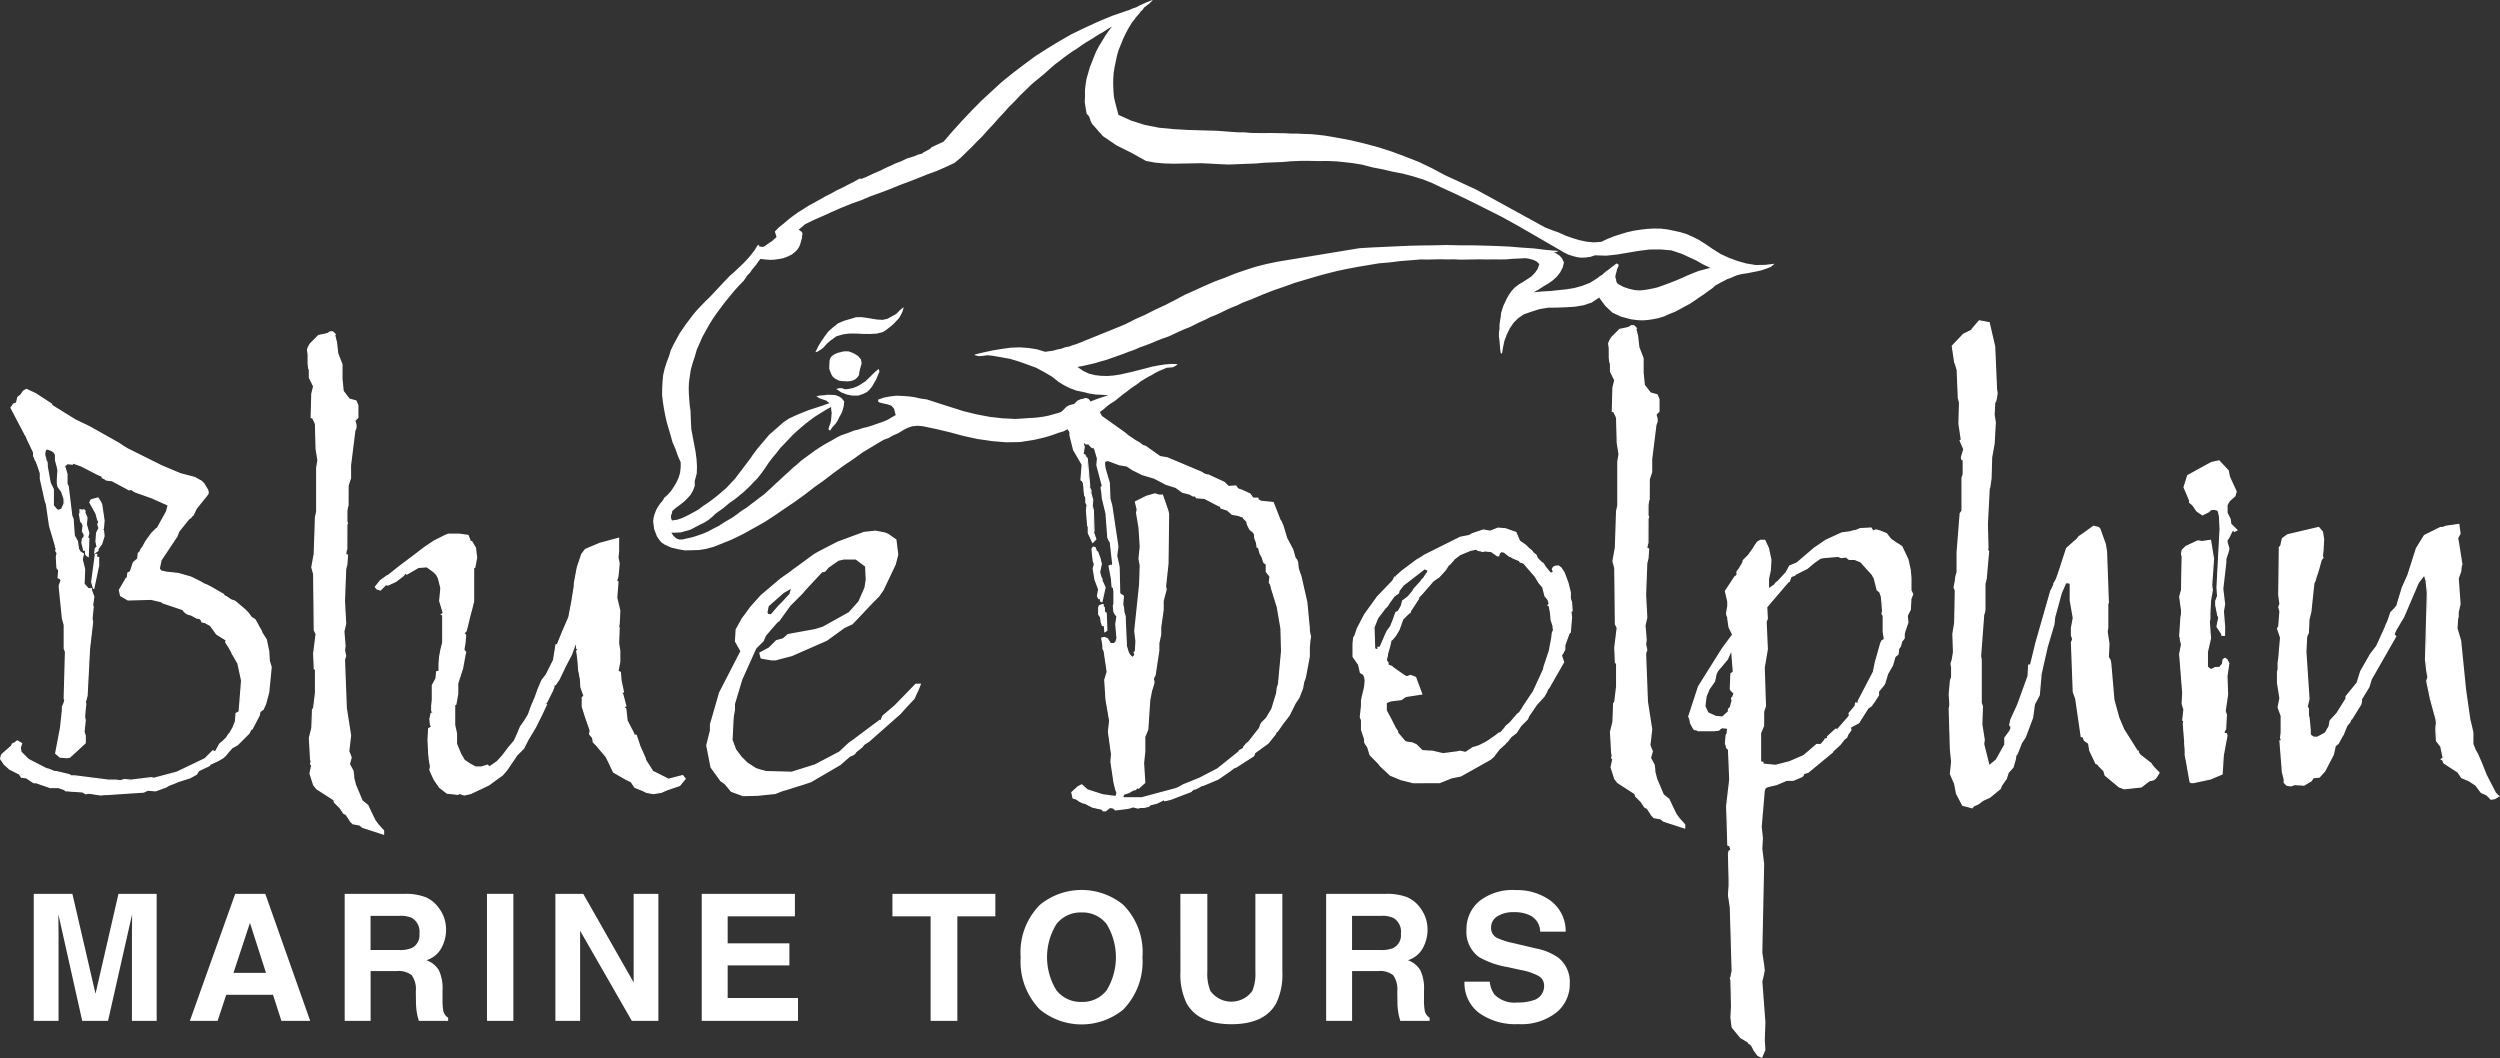
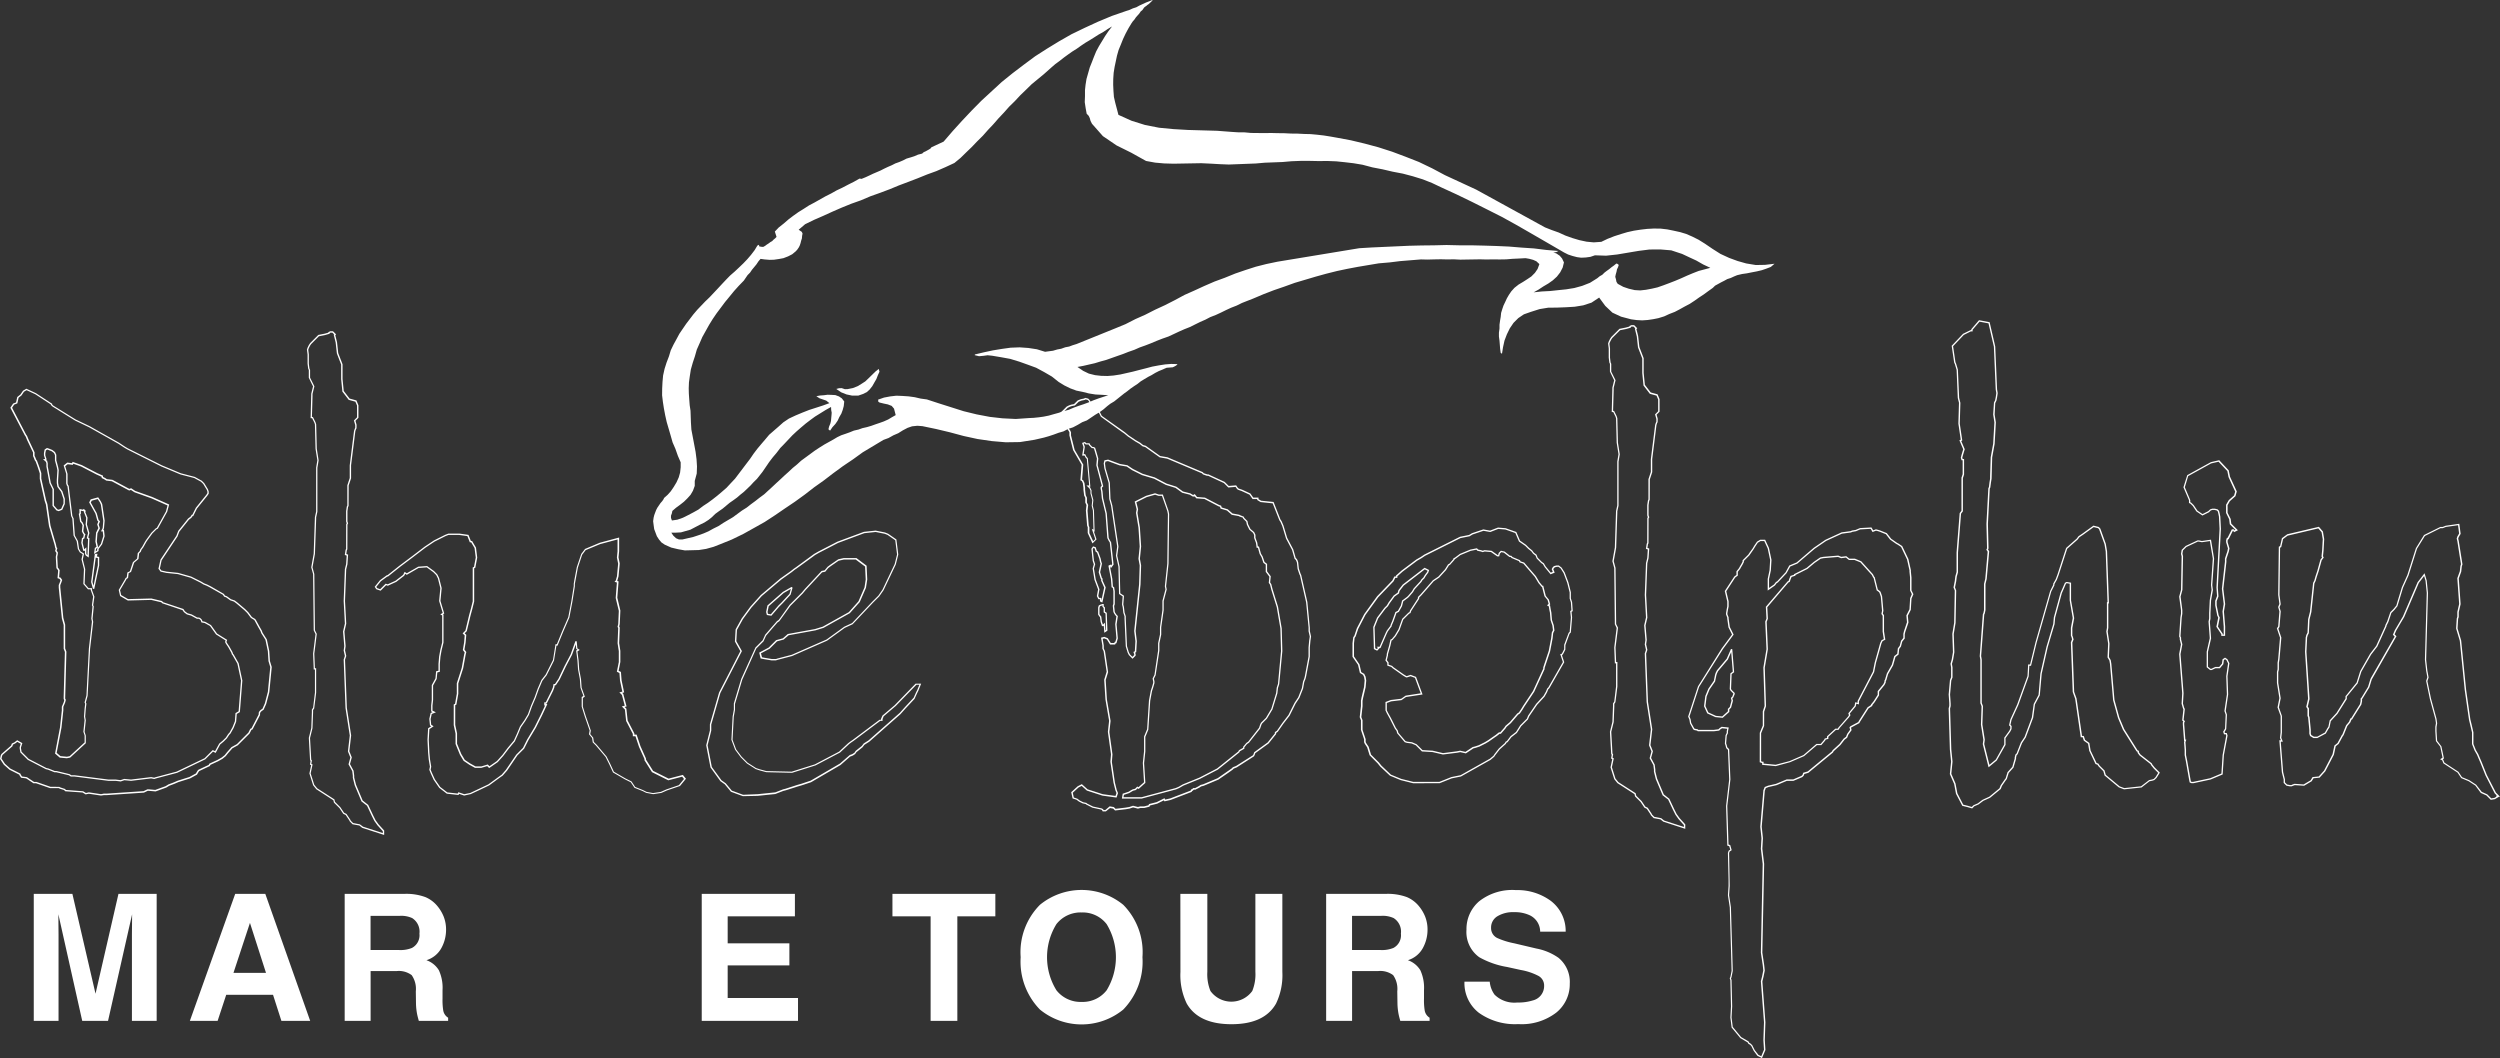
<svg xmlns="http://www.w3.org/2000/svg" width="241.006" height="102.008" viewBox="0 0 241.006 102.008">
  <rect x="0" y="0" width="241.006" height="102.008" fill="#333333" stroke="none" />
  <g id="Group_498" data-name="Group 498" transform="translate(-86.378 -199.429)">
    <path id="Path_538" data-name="Path 538" d="M190.66,247.466l.372-.332.306-.341.29-.426.265-.443.215-.476.13-.46.056-.512,0-.479-.271-.624-.237-.674-.271-.624-.194-.682-.187-.64-.187-.64-.145-.648-.127-.673-.095-.614-.077-.639.007-.655.032-.638.057-.621.141-.636.191-.6.233-.611.174-.577.266-.552.291-.534.274-.51.324-.476.324-.475.349-.458.349-.458.374-.441.382-.4.382-.4.424-.407.4-.424.4-.425.416-.449.4-.424.365-.374.449-.391.407-.382.424-.407.382-.4.357-.416.349-.458.265-.442.16-.074.007.151.159.035.135.018h.109l.177-.1.152-.116.194-.124.152-.116.177-.1.127-.133.169-.141.127-.133-.163-.514.382-.4.474-.373.449-.39.457-.348.5-.356.507-.314.524-.338.515-.272.532-.3.532-.3.557-.28.532-.3.54-.255.574-.3.557-.28.532-.3.2.027.4-.164.321-.148.38-.181.363-.155.363-.156.337-.173.38-.18.363-.156.338-.173.388-.139.363-.156.338-.173.413-.121.329-.106.362-.155.4-.1.11-.108.118-.066.1-.041.118-.066.119-.066.118-.066.135-.091.068-.1,1.182-.551.875-1.016.883-.973.925-.982.95-.964.983-.905.983-.905,1.058-.854,1.066-.811,1.108-.821,1.108-.711,1.191-.727,1.2-.685,1.258-.608,1.282-.591,1.333-.557,1.391-.482.329-.105.321-.148.329-.105.3-.165.32-.148.321-.148.346-.13.3-.123-.068.1-.11.109-.093.083-.111.108-.135.091-.093.084-.135.091-.093.083-.154.225-.169.141-.154.226-.145.158-.162.183-.153.226-.144.158-.137.2-.282.468-.274.51-.249.526-.207.519-.224.543-.157.552-.115.545-.115.544-.09.561-.04.6-.006.546.027.6.044.58.129.565.154.58.153.581,1.263.568,1.3.407,1.358.266,1.376.132,1.41.082,1.4.04,1.4.04,1.393.106.6.04.655.006.622.057.655.007.655.007.63-.01.613.015.655.007.637.032.655.007.638.032.613.015.621.057.646.074.629.1.654.116,1.332.249,1.323.316,1.333.358,1.322.425,1.313.492,1.272.5,1.269.61,1.236.659,3.009,1.391,6.639,3.645.636.251.677.241.644.293.677.242.671.2.7.15.687.066.731-.051.6-.288.649-.254.657-.212.6-.179.648-.144.656-.1.6-.07.647-.035.655.007.646.074.612.124.637.141.577.174.593.258.6.3.618.385.725.494.768.487.836.386.819.3.829.235.923.152.889-.016.917-.108-.356.307-.447.172-.43.146-.48.113-.463.088-.5.1-.445.063-.48.113-.3.123-.321.148-.329.105-.3.165-.279.14-.3.165-.3.165-.22.216-.423.3-.44.323-.465.306-.423.3-.466.306-.515.272-.472.263-.456.239-.548.213-.481.222-.556.171-.5.1-.53.078-.538.037-.529-.03-.537-.073-.962-.254-.836-.387-.691-.654-.588-.8-.736.488-.8.261-.824.134-.841.05-.864.033-.849.009-.824.134-.843.268-.674.237-.541.364-.458.457-.358.526-.282.576-.233.611-.14.637-.1.629-.125-.085-.055-.4-.03-.387-.03-.387-.055-.4,0-.369.055-.4,0-.369.055-.4.062-.36.038-.377.121-.394.112-.326.173-.359.154-.335.2-.342.223-.326.306-.341.4-.315.431-.256.388-.248.406-.273.348-.349.256-.375.173-.468-.291-.272-.31-.138-.369-.1-.36-.063-.648.035-.6.027-.621.052-.63.01-.655-.007-.63.01-.613-.015-.63.01-.63.01-.63.011-.637-.032-.63.01-.613-.015-.63.011-.671.018-.613-.015-1.008.082-1.009.082-1,.124-1.052.09-.992.166-1.035.174-1.01.191-.985.208-1.061.266-.993.275-1.011.3-1.011.3-1.021.368-1,.343-.994.384-1.029.435-.549.213-.505.2-.5.247-.547.213-.481.222-.5.246-.481.222-.547.213-.456.239-.523.23-.5.247-.5.246-.506.2-.522.23-.541.255-.48.222-.573.2-.548.213-.565.238-.548.212-.531.188-.522.23-.574.2-.505.2-.573.2-.531.188-.531.187-.539.146-.556.171-.564.128-.522.121-.589.112.551.375.551.266.6.149.579.065.613.015.58-.044.655-.1.606-.137.607-.137.623-.162.665-.169.581-.154.632-.119.613-.094.58-.045.613.015-.127.134-.177.1-.16.074-.193.015-.193.015-.194.015-.2.082-.16.074-.4.163-.338.173-.371.223-.338.173-.372.223-.313.19-.322.257-.329.215-.347.24-.322.257-.288.207-.322.257-.321.257-.322.257-.372.223-.3.232-.355.307-.364.265-.43.256-.406.273-.406.273-.447.171-.431.256-.455.239-.472.155-.456.238-.455.13-.489.18-.472.155-.455.13-.48.112-.438.1-1.4.221-1.369.02-1.35-.115-1.367-.2-1.341-.291-1.332-.358-1.324-.316-1.316-.274-.487-.038-.513.053-.43.147-.456.239-.448.28-.464.2-.472.263-.489.18-1,.6-1,.6-.939.679-.947.637-.956.7-.914.7-.922.654-.931.721-.939.679-.947.637-.964.661-.989.645-1,.561-1.064.593-1.1.535-1.113.451-.649.254-.724.2-.7.11-.672.018-.672.018-.654-.116-.661-.157-.619-.276-.325-.221-.224-.263-.215-.33-.131-.346-.13-.346-.055-.4-.046-.362.045-.335.062-.251.086-.234.1-.26.112-.217.17-.25.137-.2.162-.183.171-.25Zm.738,3.324.182.271.266.255.284.12.327,0,.522-.12.522-.121.472-.155.531-.188.464-.2.473-.263.5-.247.465-.306.431-.256.49-.288.44-.323.44-.323.448-.281.4-.315.44-.323.4-.315.44-.323.39-.357.39-.357.407-.382.39-.357.407-.382.372-.332.407-.382.415-.34.39-.357.44-.323.44-.323.44-.323.465-.306.448-.281.473-.263.414-.231.372-.223.38-.181.43-.147.388-.139.4-.163.438-.1.387-.138.438-.1.413-.122.388-.139.43-.146.388-.139.422-.188.372-.223.354-.2-.161-.623-.224-.263-.376-.146-.386-.08-.41-.1-.05-.034-.075-.051v-.109l-.016-.084.573-.2.589-.112.6-.069.571.023.6.04.6.082.569.132.6.082,1.138.372,1.205.382,1.205.382,1.257.307,1.266.24,1.225.139,1.276.063,1.269-.088.454-.021.513-.053.446-.063.5-.1.455-.13.5-.138.472-.155.5-.137.464-.2.489-.18.471-.154.489-.18.464-.2.489-.18.472-.155.472-.154-.6-.04-.638-.032-.629-.1-.594-.149-.612-.124-.585-.216-.577-.283-.543-.332-.666-.528-.735-.427-.777-.419-.82-.3-.8-.285-.879-.269-.88-.16-.855-.143-.444-.046-.4.054-.429.038-.41-.1.009-.068.875-.209.858-.184.866-.142.849-.118.865-.033.839.059.83.126.787.243.4-.054.362-.047.413-.122.379-.071.388-.139.379-.072.346-.13.371-.114,3.744-1.515.97-.4.953-.486.945-.419.954-.485.962-.444.954-.486.928-.5.945-.419.962-.443.986-.427.978-.359,1.012-.41,1-.343.986-.317,1.018-.258,1.069-.224,7.881-1.3,1.185-.072,1.21-.055,1.21-.055,1.21-.055,1.192-.029,1.218-.013,1.193-.03,1.225.029,1.176,0,1.225.029,1.184.037,1.208.054,1.217.1,1.192.08,1.183.146,1.174.1-.118.066-.1.041-.126.024-.151.007.3.1.325.221.224.263.181.38-.123.5-.239.46-.316.408-.39.357-.424.3-.49.289-.465.306-.473.264.791-.084.8-.042.791-.085.747-.076.782-.126.767-.21.751-.294.7-.438.245-.2.237-.132.22-.216.229-.174.211-.149.246-.2.211-.149.245-.2.093.026.05.034.05.034.033.059-.07.209-.094.192-.044.226-.079.277-.044.226.065.227.048.252.124.194.535.291.536.182.571.132.529.031.555-.062.588-.112.521-.12.574-.2.589-.221.548-.213.566-.238.582-.263.565-.237.549-.213.581-.154.538-.145-.693-.326-.66-.377-.669-.309-.693-.326-1.047-.346-1.041-.087-1.066.006-1.043.132-1.035.174-1.035.174-1.067.115-1.075-.036-.43.147-.446.062-.454.021-.4-.054-.436-.114-.418-.138-.409-.206-.342-.2-1.444-.838-1.419-.82-1.369-.787-1.411-.779-1.445-.729-1.419-.711-1.488-.721-1.479-.679-.886-.421-.894-.354-.972-.3-.963-.254-.972-.186-.98-.229-.973-.187-.962-.254-.856-.143-.847-.1-.822-.084-.856-.034-.849.008-.832-.017h-.914l-.866.033-.857.075-.866.033-.865.034-.857.075-.866.033-.866.034-.866.033-.856-.034-.881-.051-.923-.043-.891.016-.89.016-.89.016-.9-.026-.864-.076-.88-.16-1.436-.8-1.4-.694-1.326-.9-1.054-1.194-.14-.279-.073-.269-.107-.219-.191-.2-.1-.547-.086-.572.023-.571,0-.588.055-.512.09-.561.157-.553.157-.552.207-.518.19-.494.224-.544.274-.51.3-.492.282-.467.324-.476.349-.458-.43.256-.406.273-.473.264-.388.248-.448.281-.431.256-.406.273-.422.3-.448.281-.423.3-.363.265-.4.315-.44.323-.355.307-.373.332-.373.332-.584.481-.585.481-.551.54-.534.515-.544.582-.551.54-.485.549-.526.557-.5.574-.526.557-.485.549-.568.565-.509.532-.535.515-.552.54-.584.481-.86.4-.886.386-.877.318-.911.369-.894.343-.936.352-.868.36-.936.352-.919.326-.928.394-.919.326-.91.369-.886.385-.9.411-.886.385-.877.428-.619.531.1.068.1.068.1.068.074.161-.044.226-.019.243-.069.209-.062.251-.069.209-.095.193-.154.225-.145.158-.338.282-.4.206-.447.172-.421.079-.488.071-.412.012-.486-.038-.4-.055-.2.233-.2.3-.213.258-.213.258-.187.276-.238.241-.188.275-.17.25-.492.508-.451.5-.442.542-.426.516-.417.558-.4.533-.376.551-.35.567-.326.585-.325.584-.258.594-.275.619-.183.644-.208.628-.183.645-.108.7-.073.536-.023.571.012.521.037.537.045.58.079.53.02.563.02.563.043.689.136.716.135.715.135.716.093.723.043.689-.024.68-.192.711,0,.479-.173.468-.231.393-.306.341-.33.324-.4.315-.364.265-.355.307-.045.226-.087.234,0,.218.09.244.53-.078.531-.188.5-.248.515-.271.473-.264.457-.348.465-.305.44-.323.474-.373.432-.365.449-.39.416-.449.4-.424.366-.483.366-.483.366-.483.349-.458.341-.5.366-.483.391-.466.357-.416.391-.466.449-.39.449-.39.466-.415.541-.364.641-.3.666-.279.649-.254.657-.212.657-.212.632-.229-.308-.246-.326-.113-.326-.112-.3-.2.337-.064.387-.029.361-.047.394.013.352.02.352.13.275.187.232.3-.047.444-.1.369-.129.351-.2.342-.154.335-.222.325-.289.316-.221.325-.051-.034-.049-.035-.026-.016-.032-.06.061-.251.12-.284.062-.251.02-.243.029-.31.019-.244-.048-.252-.014-.3-.532.3-.507.314-.507.314-.44.322-.457.349-.432.365-.449.39-.407.382-.4.424-.4.424-.365.374-.349.458-.374.441-.349.458-.324.476-.324.475-.263.333-.264.333-.331.324-.288.316-.314.3-.314.3-.321.257-.356.307-.364.265-.346.24-.339.282-.339.282-.347.24-.363.265-.331.324-.322.257-.388.248-.439.213-.456.239-.456.239-.455.13-.455.13-.5.028-.437,0Z" transform="translate(-40.297 0)" fill="#fff" fill-rule="evenodd" />
    <g id="Group_492" data-name="Group 492" transform="translate(164.976 229.052)">
-       <path id="Path_539" data-name="Path 539" d="M218.7,249.142l.514-.163.521-.012.537.073.494.081.495.081.529.031.48-.112.532-.3.16-.074.135-.091.11-.108.11-.108.11-.108.127-.133.135-.091.135-.091-.1.369-.154.334-.2.342-.271.291-.272.291-.339.282-.3.232-.347.24-.623.161-.647.035-.655-.007-.638-.032-.655-.007-.639.077-.64.186-.575.414-.169.141-.186.166-.162.183-.161.183-.169.141-.194.124-.195.124-.227.065.266-.552.3-.492.341-.5.366-.483.449-.39.474-.373.565-.238.64-.187Z" transform="translate(-215.299 -248.019)" fill="#fff" fill-rule="evenodd" />
-     </g>
+       </g>
    <g id="Group_493" data-name="Group 493" transform="translate(166.997 234.998)">
      <path id="Path_540" data-name="Path 540" d="M218.614,259.7l.269-.073.26-.006.3.1.26-.006.5-.1.447-.172.372-.223.388-.248.314-.3.331-.324.331-.324.321-.257.073.269-.155.334-.146.377-.214.367-.179.317-.264.333-.28.249-.38.181-.43.147-.588,0-.545-.115-.518-.207-.475-.324Z" transform="translate(-218.614 -257.772)" fill="#fff" fill-rule="evenodd" />
    </g>
    <g id="Group_494" data-name="Group 494" transform="translate(166.32 233.301)">
-       <path id="Path_541" data-name="Path 541" d="M217.581,255.68l.1-.15.127-.133.194-.124.16-.074.2-.082.168-.032.185-.057.21-.04.436,0,.469.173.442.265.282.339.032.168.04.21-.052.184-.052.184-.052.184-.035.159-.045.227-.01.176-.153.225-.2.191-.219.107-.227.065-.319.039-.244-.019-.285-.011-.269-.036-.217-.111-.217-.112-.183-.161-.124-.194-.082-.2-.082-.2-.057-.185,0-.218.01-.176.01-.177.01-.176.044-.226Z" transform="translate(-217.503 -254.988)" fill="#fff" fill-rule="evenodd" />
-     </g>
+       </g>
    <g id="Group_495" data-name="Group 495" transform="translate(86.378 230.298)">
-       <path id="Path_542" data-name="Path 542" d="M112.545,283.541l-.177-.59-.059-.943-.236-1.12-.413-.648-.059-.177-.236-.413-.354-.648-.059-.059-.294-.177-.354-.472-.177-.177L110.01,278l-.766-.648-.235-.177-.354-.118-.413-.3-.177-.059-.118-.177-1.238-.707-.118-.059-.236-.118-.294-.118-.3-.177-.943-.471-1.238-.354-1.12-.118-.53-.118-.177-.236.177-.825,1.533-2.3.177-.471.943-1.179.236-.177.118-.177H105l.354-.707,1-1.238.118-.177v-.176l-.059-.177-.354-.589-.236-.236-.648-.354-1.356-.354-1.827-.766-3.3-1.65-.294-.177-.53-.354-2.829-1.592-1.355-.648L91.5,258.372l-.118-.118V258.2l-1.532-1-.885-.412-.294.177-.235.354-.3.236-.118.53-.294.118-.235.354,1.3,2.476.059.118.118.177.118.3.589,1.238v.354l.06.118.118.3.059.059.177.471.059.177.177.53v.53l.471,2.122.059.177.059.177.3,2.062.53,1.827.059.3.059.059-.059.235.118.177v.118l-.059.3.059,1.061.059.059.118.177-.059.707.177.059.118.177-.059.177-.118.294v.237l.3,2.947.176.648v2.3l.118.294v.059l-.118,4.3v.177l.06.118-.06.235-.176.413v.354l-.177,1.65-.471,2.476.413.354.649.059.294-.059,1.474-1.356v-.707l-.118-.354.118-1.12-.059-.354.059-.766.059-.471-.059-.118.177-.648.235-4.538.3-2.594-.059-.3.118-1.178-.059-.118.118-.825-.235-.648V276h-.3l-.412-.472.059-1.414-.236-.944.118-.53-.294-.177-.177-.3-.118-.766-.294-.53-.118-1.65-.118-.235-.059-.472-.294-2.417-.059-.059-.059-.177v-.943l-.237-.766.3-.236.472.059.059-.118.825.3,1.474.766.53.235v.118l.236.118.177.118.53.059,1.65.884.177-.059.177.118.177.118,1.65.589,1.591.707-.177.649-.884,1.591-.118.059-.412.413-.471.648-.118.177-.294.53-.177.236-.059.177-.177.177-.059.531-.412.354-.3.884-.235.118-.06.471-.118.059-.059.118-.59,1,.118.53.708.413,2.239-.059,1,.236.059.059.059.059,1.945.648.118.177.059.059.235.177.413.118.53.3h.177l.118.059.118.118.059.177.294.059.53.3.59.825.943.59-.059.177.059.118.118.177.118.177.3.531.059.177.059.059.472.825.354,1.65-.236,3.006-.294.177-.059.766-.236.59-.294.53-.118.118-.236.354-.294.294-.354.3-.412.766-.237-.118-.766.766-2.711,1.3-1.769.471-.236.059-.176.059-.3-.059-1.945.236-.649-.059-.354.118-.471-.059h-.708l-3.242-.413H93.27l-.177-.118-1.238-.3h-.177l-.3-.118-.294-.118-.236-.059-1.709-.884-.707-.708-.06-.354v-.118l.118-.354-.413-.236-.236.177-.235.118-.059.177-.943.825-.059.118-.059.3.354.53.53.471.943.472.059.118.118.177.471.059.707.471h.237l1.355.472h.825l.118.059.412.127.118.118,1.65.118.3.177.294-.059,1.179.177.294-.06h.294l3.537-.236.236-.118.118-.059h.118l.649.059,1-.363.294-.177.471-.177.413-.177,1.12-.354.649-.354.177-.3.059-.059,1-.472.059-.118.766-.354.413-.236.3-.236.235-.294.413-.471.53-.3,1.12-1.12.177-.354.117-.059.708-1.356v-.177l.059-.118.118-.118.177-.118.235-.53.3-1.12.236-2.417ZM96.453,270.927l-.059-.53h-.118l.118-.236.059-.707-.236-1.591-.059-.118-.059-.118-.236-.354-.648.177-.118.236.59,1.061.177.649.118.118-.118.294.118.354-.235.472-.059.825.118.53-.177.118-.059.412.294-.177v-.177l.354-.471.236-.766Zm-.53,2.829v-.766l-.236-.059.059-.237h-.118l-.354,2.653.177.649.472-2.24Zm-.943-2.593-.118-.059.118-.471-.236-.826.059-.648-.236-.59.059-.059-.118-.118-.06.059-.294-.059v.354l-.059.059.118.708.118.118.118.236v.059l-.059.531.059.118.06.118.118.118h-.059l-.059.294-.118.059-.059.412.177.708h.059l.118-.118v.472l.059.118.177.118.059-1.709Zm-2.358-3.831v.471l-.235.53-.294.118-.177-.059-.354-.413v-1.591l-.3-.59-.236-1.3-.059-.3v-.294l-.059-.235h-.059l-.118-.118h.059l.059-.059-.118-.354v-.235l.059-.3.177-.118.177.059.294.118.236.177.118.236v.53l.177.648.059.3-.059.943v.294l.059.354.354.472.235.707Zm30.768,32.016-.53-.59-.3-.413-.236-.471-.471-1-.53-.413-.649-1.542-.177-.707v-.177l-.059-.472-.354-.648.177-.649-.236-.589.177-1.533-.413-2.653-.176-4.656.118-.354-.118-.53.059-.413-.118-1.415.177-.766-.118-2.181.118-3.065.118-.471.059-.885-.177-.059.059-.412.059-.118v-2.358l.059-.118-.059-.177v-1l.059-.413.059-.118v-1.945l.236-.708V264.09l.413-3.3.059-.177.059-.118v-.3l-.118-.412.294-.3v-1.179l-.177-.412-.648-.177-.59-.766-.118-1.179v-1.414l-.412-1.061-.118-1.061-.177-.708.059-.059-.236-.236h-.236l-.118.059v.059l-.413.118-.589.118-.766.766-.118.177-.118.236-.059.177.059.471v.884l.059.472.059.118v.766l.413.825-.177.707v.236l-.059,2.063h.118l.118.236.118.236.059.176.059,2.358.177,1.12-.118.707v4.244l-.118.53v.177l-.118,3.36-.236,1.3.177.649.059,5.422.177.354-.236,1.886.059,1.474h.118v2.3l-.177,1.474-.118.177v.236l-.059,1.533-.236.943.118,2.122.059.059-.059.354.118.059-.177.825.354,1.12.3.363,1.65,1.061.059.236.53.53.236.354.118.176.236.118.354.531.059.118.236.236.648.118.3.236,2,.648v-.294Zm22.634-28.185-.884.235-.884.236-.707.3-.707.294-.354.471-.412,1.238-.236,1.238-.059.354v.236l-.236,1.474-.294,1.533-.59,1.355-.53,1.3h-.118l-.236,1.474-.708,1.415-.412.53-.354.825-.294.825-.354.825-.3.825-.354.59-.413.59-.294.707-.294.648-.59.707-.53.707-.53.59-.767.53-.176-.177-.59.177h-.59l-.53-.294-.531-.354-.354-.59-.412-1v-1l-.177-.825V287.2l.118-.059.177-1v-1l.472-1.474.236-1.3.059-.235-.177-.236.118-.707.059-.707-.177-.177.236-.236.354-1.474.176-.649.177-.707v-3.242l.118-.059.177-.943-.118-.943-.354-.59h-.118l-.235-.59-.413-.059-.413-.059h-1.061l-.3.118-1.061.53-.884.59-1.238.944-1.179.884-1.188.943h-.059l-.648.471-.472.59.118.177.354.118.53-.53.177.059.775-.353.766-.59.118-.236.177.118,1.12-.649.825-.059.648.472.3.294.177.354.236.943-.118,1.238.354,1.179-.177.118.118.059v2.653l-.177.707-.118.648-.059.708v.707l-.236.059-.059.649-.354.648v1.415l-.059.53v.53l.235.118-.294.118-.118.53.059.589.177.118-.354.236-.059,1.061.059,1.238.059.649.118.707-.059.294.118.294.294.649.531.766.707.54,1.061.118.059-.118.53.177.59-.118.884-.413.885-.422.884-.648.412-.3.413-.471,1-1.474.649-.649.413-.825.707-1.179.589-1.178.471-1h-.117v-.177h.117l.59-1.179.118-.294.059-.294h.118l.354-.531.589-1.238.59-1.12.471-1.3.059.708.177.118-.177.118.118.884.059.885.177.943.059.825.3.825-.177.118v.884l.3.943.471,1.356-.059.354.3.354.059.413.3.294.943,1.12.354.707.354.766,1.12.648.589.3.354.53.766.3.354.177.649.118.766-.118.53-.237,1.238-.422.53-.649-.236-.294-1.355.354-.825-.413-.707-.354-.708-1.12v-.118l-.53-1.179-.354-1.061H147.5v-.177l-.649-1.238-.118-1.12-.235-.236.235-.059-.294-1.12-.177-.177.236-.059-.236-1.12-.059-.766-.236-.118.177-.885v-1.061l-.118-.766.059-1.474-.059-.118.059-.236.059-1.3-.294-1.238.118-1.533-.177-.059.059-.059.118-.413.118-1.237-.059-.294-.059-.3.059-.59v-1.238Zm29.117,14.028h-.412l-2,2.063-1.178,1-.118.3v.118h-.177l-2.594,1.945-.176.118-.236.177-.884.825L165,292.972l-2.239.707-2.476-.059-.649-.177-.353-.118-.177-.118-.648-.412-.59-.59-.53-.707-.354-.943.118-2.24.118-.649v-.589l.707-2.358,1.356-3.006.707-.707.235-.53.708-.825.412-.471.177-.118.177-.235.884-1.238.707-.707.472-.471.3-.354.766-.825.825-.884.294-.059.3-.354.235-.177.766-.53.53-.118h1.179l.943.707.059,1.3-.118.766-.59,1.355-.943,1.061-2.535,1.415-.766.235-2.593.472-.472.413-.648.177-.708.707-.884.471.118.472.294.059.707.118h.413l.177-.059,1.356-.354,3.359-1.474,1.709-1.238.766-.354,1.945-2.063.354-.354.236-.236.413-.59,1.178-2.475.236-.944-.177-1.414-.766-.53-.294-.118-.884-.177-1.12.118-2.534.943-1.827.943-.413.235-.236.177-1.533,1.121-.177.118-.3.236-1,.707-1.886,1.591-1,1.12-.825,1.12-.59,1.061-.059,1.12.53.943-2.063,4.008-.884,3.065v.59l-.354,1.414.412,2.122.943,1.3.413.3.589.717,1.12.412,1.415-.058,1.709-.177.766-.3.235-.059.944-.3.176-.059.413-.118.884-.294,2.829-1.65.943-.825.177-.059.118-.059.177-.118.118-.177.59-.472.177-.235.471-.3,3.006-2.652.471-.531.059-.059.825-.884.235-.531.118-.235.235-.59Zm-12.377-9.313-.177.648-.766.826-.3.294-.059.059-.707.825-.354-.059-.059-.235.118-.59,1.474-1.3.825-.471Zm49.216,9.725.118-.649.118-.294.06-.236.354-1.886v-.884l.058-.648.06-.413-.118-.53v-.354l-.236-2.417-.59-2.594-.06-.118-.176-.531-.058-.589-.06-.177-.059-.119-.118-.117-.237-.825-.59-1.12-.354-1.179-.176-.412-.118-.177-.648-1.65-1.18-.118-.294-.177v-.118h-.472l-.294-.413-.767-.354-.177-.059-.177-.059-.118-.118-.118-.177-.707.059-.413-.412-1.414-.649-.118-.059h-.118l-.354-.118-.118-.118-3.36-1.415-.707-.118-1.414-1-.236-.059-.3-.235-.412-.236-.707-.472-.354-.294-.176-.118-2.063-1.473-.177-.354-.825-.884-.177-.294-.118-.118-.236-.059-.118.059-.3.059-.294.118-.354.354-.294.059-.177.059-.236.118-.589.589v.472l.471.413v.294l.354.53.059.118v.3l.354,1.414.825,1.414-.118,1.474.118.059.118.236.059.471v.177l.059.472v.059l.118.236v.472l.118.235-.059.531.118,1.473.059.118v.59l.413.884.294-.294-.294-.885.118.059-.059-1.945-.118-.472.059-.53-.177-.649v-.294l-.118-.236-.177-.177h.177l-.236-2.652-.118-.118-.118-.235h-.177l.118-.766-.118-.354.177-.059.118.118h.294l.059.118.235.235h.118l.118.059.059.177.236.826-.059.648.53,2-.118.118v.118l.059.3.059.648.354,1.474.177,2.358.118.236.118.177.235,2.122-.177.235-.059-.118-.118.059.235,1.238.059.766.118.059.059.354v1.238l-.059.177.059.59.059.118.118.177.118.118-.118.766.118,1.356-.118.413h-.059l-.059.118h-.413l-.3-.471-.294-.118-.236.059.118.707v.3l.059.118.059.118.294,2-.235.766.118,1.886.354,2.063-.118,1.061.294,2.181-.059.707.3,2,.177.717.118.3-.118.354-1.3-.176-1.474-.473-.53-.481-.354.177-.59.541.118.53.354.117.236.177.354.176.3.06.059.059.59.3.825.176.118.06.059.117H193l.413-.353.354.059.177.177,1-.118.354-.059.354-.118.472.118.236-.059h.354l.471-.118.059-.118.708-.177.707-.354.059.118.53-.118,2-.766.059-.118h.059l.118-.118h.176l.354-.187.177-.118.235-.059,1.414-.59.943-.648.413-.3.117-.118.3-.118,1.652-1.061.058-.118.059-.177,1.3-.943.707-.884v-.118l.177-.118.53-.766.591-.766.059-.118.06-.118.471-.943.352-.53.354-.884ZM193.118,280l-.059-1.65-.177-.118v-.413l-.118-.118v-.177h-.059l-.177.059-.118.059-.059.177v.648l.118.177.059.059.059.472.118.354h.059l.118-.118.059.707.177-.118Zm-.177-4.126-.3-.649v-.177l-.059-.059-.177-.589.177-.825-.059-.177-.059-.294-.236-.649-.118-.059-.118-.354-.177-.059-.118.177.118,1.121.118.354-.118.412.177,1.061.354.943-.118.648.118.236h.177v.235l.118.059.3-1.355Zm17.035,6.129-.3,3.183-.118.354-.059.53-.472,1.533-.53.884-.177.177-.294.294-.06.118-.118.354-1.061,1.356-.176.118-.059.059-.236.294v.118l-.412.236-.06.118-2.062,1.65-1.71.885-1.591.648-.413.236-.294.127-3.3.885h-1.827l.059-.354.53-.176.3-.177.118-.059.236-.059.177-.186.118.059.59-.53-.118-1.886.118-1.12V290.26l.294-.707.177-2.77.177-.943.118-.354.118-.412v-.118l-.059-.294.176-.354.354-2.358v-.708l.177-.825v-.707l.236-1.65v-.885l.294-1.119-.059-.3.236-2.181.059-4.775-.059-.294-.118-.353-.413-1.18h-.354l-.354-.118-.825.236-1.061.53.177.707-.059.354.236,1.415.118,1.827-.118,1.179.118.648-.06,1.827-.471,4.48.118,1-.059,1-.118.059.059.177v.118l-.236.236-.294-.3-.118-.235-.177-.59-.118-2.653v-.236l-.118-.354-.059-.53-.059-.235v-.059l.059-.766-.354-.236-.059-2.593-.236-1.061.118-.884-.59-3.949-.177-.648-.059-1.533-.413-1.414-.059-.472.059-.235.3-.059,1.119.412.708.118.53.354.354.177.118.059.471.235,1.179.354,1.12.59.943.3.648.471.708.177.294.177h.118v-.118l.236.294.766.059,1.356.707.176.059.06.177.59.177.471.412.647.118.118.059.294.118.059.118.3.3.059.294.237.472.354.294.116.236v.294l.177.471.059.413h.118l.177.649.176.3.177.53.236.177v.707l.354.471-.06.59.118.177.118.472.531,1.709.354,2.063.06,2.181Zm27.7-1.709.118-.118.118-1.414-.059-.59.118-.059-.059-.825-.118-.354v-.59l-.236-.943-.354-.943-.3-.471-.236-.177H236.5l-.236.059-.118.118-.06.117.118.3-.294.118-.531-.649-.176-.294-.177-.118-.412-.413-.118-.3-.236-.177-.177-.236-.294-.235-.3-.294-.59-.413-.354-.825-1-.354-.707-.059-.767.3-.648-.118-.531.177-.53.177-.3.177-.884.177-3.418,1.71-.354.236-.413.236-1.414,1.061-.53.472v.118h-.177l-.177.354-1.473,1.532-1.238,1.709-.707,1.357-.237.707-.118.177-.058.53v1.3l.531.766.176.766.3.177.118.236.059.354-.059.648-.237,1-.059.294v.53l-.118,1.061.118.294v.943l.3.884v.3l.059.118.236.354.236.766.354.354.413.413.236.294.942.884,1,.413,1.178.294h2.535l1.179-.471.883-.177,2.829-1.591.354-.3.118-.177.413-.53.59-.53.058-.118.118-.059.354-.472.531-.412.412-.649.649-.648.118-.3.765-1.12.708-.766.235-.413.118-.3.118-.118,1.414-2.476-.235-.707h.059l.118-.177.176-.354v-.413l.413-1.119Zm-1.886-2.829-.118.118.118.059.058.354.06.294.059.708.059.177.118.354.058.471-.118.236-.059.53-.235,1.238-.3.884-.235.708v.118l-1,2.181-.825,1.238-.118.177-.177.3-.236.354-.176.118-.354.413-.354.413-.413.354-.118.177-.412.471h-.118l-.3.236-.176.118-.59.413-.3.177-.235.118-.354.177-.354.118-.235.059-.707.471-.53-.118-.3.059-1.355.177-1-.235-1-.059-.589-.59-.413-.177-.472-.059-.176-.059-.708-.825-.059-.235-.176-.236-.472-.943-.294-.53-.118-.236v-.766l.472-.177,1-.118.412-.294,1.533-.236-.59-1.592-.472-.177-.176.059-.177.059H222l-.3-.177-1-.707-.118-.118-.354-.118v-.236l-.176-.236.118-.471V282.3l.235-.826.118-.53.118-.059.3-.354.353-.59.355-1,.589-.59.118-.059.058-.177.118-.177.649-1v-.118l.236-.235,1.179-1.356.53-.354.649-.707.294-.472.118-.059.413-.472v-.058l.118-.059.236-.177.235-.177,1-.412.59-.118.118.118.3.059.176.059.177-.059.647.059.59.413h.118l.06-.236.176-.177.3.059.53.412h.118l.118.118.707.3.06.118.354.118,1.119,1.3.354.59.3.354h.058l.236.943.3.354.118.413Zm-11.672-3.242-.059.177-.176.235-.118.176-.06.118-.235.236-.059.118-.649.707-.177.294-.354.413-.118.118-.471.354-.118.472-.3.53-.236.118-.3.825-.176.413v.059l-.354.472-.118.236-.59,1.355h-.176l.059.059-.176.177-.236-.118-.059-2.063.354-.884.707-.943.118-.118.118-.118.176-.294.472-.649.412-.294.059-.236.413-.531,2.064-1.591.352.177Zm24.7,24.53-.53-.59-.3-.413-.235-.471-.472-1-.53-.412-.649-1.543-.176-.707v-.177l-.06-.471-.354-.649.177-.648-.236-.59.176-1.533-.412-2.652-.177-4.657.118-.354-.118-.53.06-.413-.118-1.414.176-.766-.118-2.181.118-3.065.118-.471.06-.885-.177-.059.059-.413.059-.118v-2.358l.06-.118-.06-.177v-1l.06-.412.059-.118v-1.945l.235-.707V263.5l.413-3.3.059-.177.059-.118v-.3l-.118-.412.294-.3v-1.178l-.176-.413-.649-.177-.59-.766-.118-1.179v-1.414l-.412-1.061-.118-1.06-.177-.708.059-.059-.235-.235h-.236l-.118.059v.059l-.413.117-.59.118-.766.766-.118.177-.118.236-.059.177.059.471v.884l.059.472.06.118v.766l.412.825-.176.707v.236l-.059,2.062h.118l.118.236.118.236.059.177.059,2.358.177,1.12-.118.707v4.244l-.118.53v.177l-.118,3.36-.236,1.3.176.649.06,5.422.176.354-.236,1.886.06,1.474h.118v2.3L242.1,286.9l-.118.177v.235l-.059,1.533-.235.943.118,2.122.059.059-.059.354.118.059-.177.825.354,1.12.3.363,1.65,1.061.059.236.531.53.235.354.118.176.235.118.354.531.058.118.236.236.649.118.294.236,2,.647v-.294ZM270.8,276.527l-.177-.354v-1.238l-.058-.589v-.118l-.236-1.061-.59-1.237-.354-.236-.118-.059-.59-.412-.413-.531-.59-.235-.176-.059-.235-.059-.3.118-.176-.3-1.061.059-.413.177-.354.059-.118.059-.883.118-1.533.707-1.121.766-1.65,1.414-.707.3-.354.648-.825.884-.118.059-.176.235-.59.413v-1l.176-.825.06-1-.236-1.12-.354-.766h-.413l-.294.177-.236.354-.177.294-.294.413-.118.177-.531.531v.118l-.118.236-.176.294-.06.118-.236.3v.354l-.235.177-.884,1.356.236,1v.472l-.059.294-.059.354v.117l.118.3v.118l.118.825.354.707-1,1.357-2.3,3.654-.943,2.888.118.294.059.354.3.531.059.059.3.059.059.059h1.533l.471-.059.118-.118.177-.118.59.059-.059.294v.177l-.118.236-.059.766.059.177.06.236.176.177.118,2.888-.294,2.544L253,300.7l.176.059.118.412-.176.118-.06.177.06,2.593v.589l-.06.884.177,1.18.176,6.13-.118.59-.059.118.059.177.059,2.534-.059,1.061.118.943.825,1,.708.413.059.118.176.118.118.118.235.472.354.471.354.177.3-.707-.06-.943.06-1.71-.3-3.949.118-.472.118-.589-.058-.53-.177-1.179.177-8.547-.177-1.474.059-1-.118-1.12.294-3.477.118-.294.3-.118.766-.177,1-.422h.648l.825-.354.118-.118.059-.177.412-.118,2.358-1.945.06-.118.648-.59.413-.53.236-.177.118-.294.294-.413-.059-.236.059-.059.767-.413.058-.118.413-.648.412-.649.354-.235V287.2l.236-.294.413-.649V285.9l.53-.648.118-.236V284.9l.06-.118.176-.59.471-.825.236-.825.3-.235.059-.53.177-.236.118-.472.236-.294v-.413l.059-.236.3-.884-.06-.649.3-.589.058-1.061.177-.413Zm-2.829,3.6.118.766-.236.118-.118.235-.531,1.886-.176.884-1.474,2.829v.236l-.236-.059-.058.294-.59.708.058.177-.118.177-.825.943-.059.059-.118.177h-.236l-.767.707v.177l-.236.059-.058.118-.354.413h-.413l-1.238,1.061-1.356.59-1.355.354-1.238-.118v-.177H256.3l-.177-.059v-2.77l.3-.707v-1.355l.176-.531-.118-3.713.3-1.769-.118-2.652.118-.3-.06-1.12,2.064-2.417.118-.059.059-.177.118-.3.177-.058.176-.059v-.059l1.179-.59.707-.589.59-.413.3-.059,1.415-.118.294.118.471-.059.3.235h.53l.59.237,1.121,1.238.118.236.059.059.3,1.179.236.177.058.118.118.353.118,1.356-.059.3.118.176v1.533Zm-14.618,1.709.176,2.181-.235.177-.059,1.474.059.118.3.294v.059l-.118.294-.118.118.059.235-.176.649-.177.177v.236l-.59.53-.647-.059-.767-.354-.294-.649.118-.943.294-.708.531-.766.118-.59.058-.177.118-.236.943-1.12.413-.943Zm41.2,11.906-.472-.471-.235-.294-.059-.118-1.061-.825-.176-.236v-.118l-.118-.059-1.3-2.063-.471-1.12-.471-1.709-.3-3.477-.06-.354-.176-.294.059-1.3-.118-.766-.058-.413.058-.354v-2.416h.06l-.177-4.952-.118-.707-.53-1.474-.118-.118-.471-.118-1.061.766-.354.236-.177.236-1,.884-.825,2.534-.177.472-.235.412v.118l-.3.59-1.414,4.951-.531,2.181H282l-.059,1.061-1,2.77-.649,1.414-.118.53.118.118v.236l-.118.235-.471.649v.648l-.826,1.474-.708.59-.53-2.122.059-.413-.236-1.474.06-1.769-.118-.294v-4.185l-.06-.354.3-4.009.059-.117.06-.294v-2.535l.118-.471.236-2.653-.118-.177.059-.118L278,269.748l.176-3.418.06-.118.06-.472.058-.354v-.236l.059-1.827.236-1.3.118-2.062-.118-.766.06-1.12.118-.236.059-.294.059-.413-.059-.354-.176-4.126-.532-2.3-.943-.177-.708.825v.118H276.4l-.707.354-1.06,1.12.234,1.591.06.118.176.59.118,2.711.119.472-.06,2,.236,1.591-.118.059.354.825-.177.59-.059.236.059.177h.118v1.414l-.118.354v3.183l-.177.236-.3,3.772v1.887l-.118.412-.059.473-.118.59.118.294-.06,3.123-.176,1.061.059,1.769-.116.707-.119.413.06.354v.943l-.118.3-.118,1.355.059.825v.294l-.059.236.118,3.949.118,1.178-.118,1.179.411.952.177.944.59,1.12.472.118.411.118.177-.177.412-.177.472-.354.649-.294,1-.825.118-.3.413-.6.059-.059.176-.59.472-.53.236-.825v-.118l.058-.235.118-.118.413-1.061.354-.53.707-1.886.176-1.3.471-.884.177-2.063.59-2.593.649-2.181.059-.648.648-2.358.413-.943.118-.059.354.059v1.65l.3,1.709-.177.943v.766l.059.118.06.235-.118.3.177,4.774.235.648.531,3.654h.177l.118.354.412.3.118.707.589,1.238.177.059.118.177.471.471.117.413,1.356,1.13.472.177,1.65-.177.53-.413.237-.187.294-.059.176-.059.177-.177.3-.472Zm7.485-23.4-.59-.59-.059-.471-.3-.59v-.766l.236-.412.531-.472.118-.412-.649-1.415-.118-.59-.883-.943-.767.177-2.24,1.238-.354,1.12.531,1.238v.236l.118.059.235.236.354.53.53.354.589-.294.177-.177.176-.059h.236l.236.059.118.118.06.236.059.294.059,1.179-.3,5.659.06.825-.177.471v.413l.177.883v.06l.118.236-.177.884.471.707v.118h.236v-.825l-.118-1.474.118-.707L300.689,276l.236-2.063.058-.53v-.294l.236-.708.06-.294-.177-.59v-.177l.059-.177h.059l.413-.825h.118l.059.118.236-.118Zm-.943,19.8-.059-.177h-.177l-.059-.177.176-.294.06-1.356-.118-.354.235-1.592-.059-1.768.177-1.238-.177-.354-.176-.118-.177.118-.059.413-.3.354h-.412l-.354.177h-.118l-.3-.236v-1.474l.3-1.3-.118-1.591.059-.3v-.53l.059-1.238.176-1-.058-.472.176-2.534-.294-1.769-.825.118-.3-.059h-.118l-.118.059-1,.472-.354.354-.059.354.059.235-.059,3.242-.177.648.177,1.3v.354l-.059.354-.118,1.827.059.118v.177l.118.472-.177.943.294,3.772-.059,1,.118.412.058.118-.118,1.061.118.118-.058.118v.177l.118,1.532h.059l-.059.177.059.766v.472l.118.59.3,1.709.059.3.118.059h.177l1.65-.354,1.119-.471.118-1.827.354-1.886Zm26.17,5.845-.294-.3-.885-1.719-.471-1.178-.177-.413-.177-.413-.235-.413-.236-.589v-1.12l-.176-.766-.118-.472-.413-2.888-.472-4.715-.354-1.179.06-.943.059-.177v-.471l.177-.766-.177-2.476.235-.648.06-.53.059-.177-.354-2.24-.059-.235.059-.177.177-.3-.118-.884-1.238.177-.294.118h-.236l-1.533.766-.766,1.238-.825,2.593-.53,1.179-.413,1.355-.118.413-.294.354-.3.294-.059.176-.235.708-.177.354v.059l-.884,1.945-.589.766-.943,1.65-.354,1.12-1,1.238-.059.059v.235l-.885,1.415-.647.707-.118.59-.118.177-.236.412-.767.413h-.354l-.294-.177-.06-.177v-.354L309,288.374l-.059-.118v-.707l-.118-.177.176-.766-.3-4.538.059-1.238v-.118l.06-.235.118-.236.059-1.3.177-.707.294-2.77.118-.236.118-.413.177-.53.294-1.061.177-.236-.059-.118.059-.589.059-1.061-.118-.708-.354-.413-3.006.708-.471.354-.177.766-.118.059-.058,4.6.118.884-.118.294.118.413-.118,1.474-.118.177.294.884-.176,2.063-.06.354v.649l-.059.235v1.061l.236,1.474-.177.884.3.825v1.592l-.059.53.118.294h-.176l.236,3.006.176.707v.3l.235.236.3.059h.176l.118-.059.176-.059.885.059.708-.422.176-.294.59-.059.53-.59.825-1.591.177-.825.294-.236.412-.766.06-.059.354-.884.3-.354.117-.294h.059l.885-1.415.058-.294v-.236l.06-.059.647-1.061.236-.766.06-.118,2.3-4.008-.176-.177.176-.412.413-.708.176-.294.177-.3,1.415-3.3.589-.766.176.59.118,1.179-.176,6.425.118,1.061.118.648-.118.354.354,1.709.53,1.945.06.412-.06.354v.412l.06.943.412.53.235,1.12-.176.118.118.059.118.3,1.355.884.354.53.707.294.649.422.53.708.531.236.412.412.354-.059.3-.177-.118-.059Z" transform="translate(-86.422 -250.108)" fill="#fff" fill-rule="evenodd" />
      <path id="Path_543" data-name="Path 543" d="M256.234,321.2l-.439-.228-.354-.471-.237-.473-.11-.11-.181-.119-.058-.116-.708-.418-.838-1.017-.12-.962.06-1.072-.06-2.52-.063-.193.066-.134.116-.581-.177-6.115-.177-1.172.059-.9v-.585l-.06-2.6.071-.21.155-.1-.1-.333-.187-.062,0-.046-.118-3.773.3-2.553-.118-2.853-.171-.171-.063-.254-.062-.185v-.013l.065-.791.111-.222v-.162l.047-.236-.494-.049-.158.1-.124.126-.494.062h-1.568l-.064-.063-.3-.059-.084-.088-.3-.552-.058-.354-.124-.3.008-.023.943-2.888,2.3-3.669.982-1.328-.342-.691-.118-.825v-.114l-.119-.309v-.117l.06-.365.06-.3,0-.458-.24-1.014.015-.024.9-1.372.209-.157v-.344l.251-.313.052-.107.179-.3.109-.217v-.13l.02-.019.531-.53.11-.167.3-.414.174-.291.258-.376.31-.186h.474l.371.8.242,1.143-.06,1.01-.177.835v.862l.478-.335.193-.246.107-.053.811-.87.361-.661.718-.3,1.643-1.408,1.126-.771,1.561-.718.873-.116.127-.06.354-.059.42-.177,1.1-.061.168.28.263-.1.257.064.181.06.61.244.418.537.581.407.11.054.376.249.6,1.254.24,1.075,0,.133.058.582v1.229l.184.368-.185.43-.065,1.075-.287.573.059.644,0,.013-.3.885-.057.23,0,.42-.241.3-.126.482-.166.221-.059.54-.3.24-.23.805-.478.839-.17.576-.057.115-.007.132-.118.236-.523.643v.349l-.011.016-.413.649-.225.282v.071l-.371.248-.818,1.285-.064.13-.777.418-.026.026.057.229-.312.437-.117.3-.244.183-.407.524-.646.589-.071.129L260.7,293.7l-.379.109-.064.169-.138.132-.851.359h-.635l-.99.417-.777.18-.259.1-.1.259-.294,3.468.118,1.108-.06,1.013.177,1.463-.177,8.555.176,1.167.06.544,0,.01-.118.589-.115.465.294,3.938-.059,1.717.06.952Zm-.343-.319.277.138.262-.628-.059-.928.059-1.716-.3-3.952,0-.011.118-.471.115-.576-.057-.521-.177-1.176.176-8.558-.177-1.465.06-1.014-.118-1.109.3-3.509.129-.321.321-.128.775-.18,1.018-.424h.634l.8-.343.1-.1.066-.2.432-.124,2.337-1.927.068-.125.647-.59.418-.534.221-.166.111-.277.284-.4-.06-.243.1-.1.748-.4.049-.1.847-1.322.324-.216v-.047l.251-.313.4-.626v-.358l.545-.667.1-.209.007-.132.06-.118.172-.578.477-.839.235-.831.291-.232.057-.521.18-.24.127-.483.221-.277v-.39l.06-.251.293-.876-.06-.654.3-.593.063-1.07.165-.385-.171-.355v-1.238l-.058-.582v-.125l-.234-1.047-.577-1.207-.338-.226-.112-.055-.611-.431-.4-.516-.573-.229-.173-.058-.21-.052-.328.131-.184-.309-1.01.057-.4.172-.359.062-.13.06-.874.117-1.524.7-1.111.761-1.662,1.421-.686.286-.352.641-.844.9-.1.052-.182.237-.693.486v-1.128l.178-.84.057-.983-.234-1.111-.332-.714H256.1l-.266.16-.227.341-.176.292-.414.592-.519.521-.007.12-.118.236-.179.3-.057.113-.229.288v.364l-.253.19-.861,1.322.229.974,0,.487-.062.307-.058.352v.093l.119.309v.118l.115.805.367.733-1.027,1.389-2.3,3.65-.929,2.851.109.273.06.356.285.513.038.038.3.059.053.054H251.6l.441-.056.1-.1.207-.139.685.068-.074.366,0,.179-.119.238-.057.741.054.164.056.223.182.182v.026l.119,2.889-.3,2.554.117,3.718.165.055.141.492-.2.132-.049.146.06,3.172-.06.888.177,1.165.177,6.138-.125.621-.046.094.054.17.06,2.534-.06,1.066.115.912.806.979.714.416.06.12.162.108.14.143.236.471ZM123.412,299.686,121.3,299l-.282-.226-.652-.118-.263-.268-.059-.118-.34-.51-.236-.118-.363-.544-.535-.533-.057-.228-1.644-1.061-.306-.385-.359-1.136.169-.793-.115-.058.061-.368-.053-.052v-.026l-.118-2.132.238-.953.056-1.519V287.6l.121-.18.175-1.458v-2.225h-.115l-.062-1.537.234-1.877-.176-.365-.058-5.414-.179-.655,0-.015.235-1.3.117-3.524.119-.545,0-4.229.118-.708-.176-1.109-.059-2.357-.056-.167-.214-.427h-.145l.061-2.365.173-.7-.409-.833v-.751l-.059-.125-.059-.472v-.892l-.061-.479.064-.191.122-.244.122-.184.788-.791.609-.121.36-.1v-.05l.184-.084h.263l.3.3-.079.079.168.671.118,1.061.415,1.077v1.414l.115,1.153.565.734.658.179.194.468v1.207l-.287.287.11.393-.007.324-.059.118-.055.168-.41,3.288v1.241l0,.01-.232.7-.007,1.964-.054.109-.058.4v.982l.064.193-.064.128-.007,2.372-.054.108-.049.348.173.057-.063.935-.119.483-.115,3.051.118,2.184,0,.009-.174.756.116,1.4-.057.415.119.537-.12.359.176,4.645.413,2.653v.009l-.175,1.516.238.594-.005.021-.17.622.349.649.059.472v.185l.174.691.639,1.517.536.426.471,1,.235.47.289.4.544.6Zm-2.039-.8,1.907.617v-.179l-.514-.571-.3-.419-.241-.48-.466-.989-.532-.413-.655-1.558-.18-.717,0-.193-.057-.451-.36-.66.007-.026.171-.627-.233-.585v-.016l.176-1.524-.411-2.643-.177-4.676.115-.347-.115-.524v-.012l.058-.412-.119-1.41.177-.768-.116-2.172.116-3.071.12-.485.054-.822-.181-.06.073-.487.052-.1.007-2.372.047-.094-.054-.171v-1l.066-.442.052-.1,0-1.951.232-.7v-1.227l.413-3.309.062-.19.055-.113v-.27l-.126-.441.3-.3v-1.138l-.159-.371-.639-.174-.615-.8-.119-1.2v-1.409l-.412-1.066-.118-1.061-.184-.735.039-.038-.171-.17h-.193l-.067.034v.068l-.461.132-.576.115-.752.752-.11.167-.113.229-.051.154.057.457v.893l.057.452.062.137v.75l.416.833-.182.731,0,.22-.057,2h.09l.254.508.066.2.059,2.358.177,1.122-.119.718v4.233l-.119.544,0,.163-.118,3.362-.235,1.291.176.651.058,5.407.179.358-.238,1.906.056,1.4h.121v2.364l-.188,1.51-.107.16v.216l-.059,1.535-.235.947.116,2.087.065.065-.056.339.119.06-.184.858.345,1.091.28.345,1.663,1.07.061.244.518.518.352.525.235.118.363.546.059.116.213.213.657.127Zm127.468.208-2.111-.687-.28-.225-.654-.119-.262-.268-.059-.118-.34-.508-.235-.118-.363-.545-.536-.533-.057-.228-1.644-1.061-.307-.385-.359-1.136.17-.793-.115-.058.061-.368-.052-.053v-.025l-.119-2.131.238-.953.057-1.519v-.253l.12-.18.176-1.458v-2.225h-.115l-.062-1.536.233-1.878-.174-.365-.059-5.414-.178-.655,0-.015.236-1.3.116-3.524.119-.544,0-4.23.118-.708-.176-1.109-.059-2.356-.057-.168-.213-.427h-.146l.062-2.364.173-.7-.408-.833v-.75l-.059-.126-.059-.472v-.892l-.061-.478.065-.191.121-.244.122-.184.788-.791.609-.122.36-.1v-.05l.184-.084h.263l.3.3-.08.079.168.671.118,1.061.414,1.077v1.414l.116,1.153.564.734.658.18.194.468v1.206l-.287.287.11.393-.007.325-.06.118-.054.168-.41,3.288V264.7l0,.01-.232.7-.007,1.964-.054.109-.058.4v.982l.065.193-.065.129-.007,2.371-.054.109-.05.348.173.057-.063.935-.12.483-.115,3.051.118,2.184,0,.009-.174.756.117,1.4-.059.415.119.537-.12.36.177,4.644.413,2.653v.009l-.174,1.516.237.594-.005.021-.171.622.349.649.06.471v.185l.174.691.64,1.517.535.425.471,1,.235.47.29.4.542.6Zm-2.038-.8,1.906.616v-.179l-.513-.571-.3-.419-.241-.48-.466-.989-.531-.413L246,294.307l-.179-.717,0-.193-.057-.451-.36-.66.006-.026.173-.627-.234-.584,0-.016.175-1.524-.41-2.643-.179-4.676.116-.348-.116-.524.062-.425-.12-1.41.177-.767-.117-2.172.118-3.071.12-.485.054-.822-.182-.06.074-.487.051-.1.007-2.372.048-.093-.054-.172v-1l.066-.441.051-.1,0-1.95.232-.7v-1.227l.414-3.309.061-.19.056-.113v-.269l-.126-.441.3-.3v-1.138l-.158-.371-.64-.174-.614-.8-.12-1.2v-1.408l-.411-1.067-.118-1.061-.185-.735.04-.039-.169-.169h-.193l-.067.034v.068l-.462.131-.574.115-.752.752-.109.167-.114.229-.051.154.058.456v.893l.056.452.062.137v.751l.416.833-.182.731,0,.22-.058,2h.091l.254.508.066.2.059,2.358.178,1.121-.12.718v4.233l-.12.545,0,.162L242.181,272l-.235,1.291.175.651.059,5.407.179.358-.238,1.906.057,1.4h.121v2.365l-.189,1.51-.106.16v.216l-.059,1.535-.236.947.116,2.087.064.065-.056.339.12.06-.184.858.344,1.091.281.345,1.664,1.071.06.243.518.516.352.526.236.118.363.546.058.115.214.214.658.127Zm-53.822-.878h-.3l-.067-.134-.091-.046-.833-.18-.606-.308-.045-.044-.292-.062-.354-.176-.237-.177-.379-.126-.134-.6.633-.577.393-.2.554.5,1.46.468,1.232.166.093-.279-.109-.273-.179-.725-.3-2.01.059-.722-.3-2.166.117-1.068-.352-2.054-.12-1.905.235-.763-.291-1.979-.12-.255v-.3l-.127-.757.316-.079.335.134.286.458h.336l.059-.118h.05l.1-.354-.117-1.343.113-.749-.094-.095-.126-.187-.069-.148-.06-.6.06-.18v-1.227l-.053-.31-.121-.061-.062-.8-.244-1.279.221-.111.041.082.1-.13-.231-2.08-.109-.163-.128-.267-.177-2.358-.353-1.463-.06-.657-.058-.288,0-.158.111-.11-.524-1.979.059-.647-.282-.961-.08-.04h-.13l-.267-.272-.04-.082h-.282l-.109-.109-.076.026.1.306-.109.707h.141l.131.262.127.127,0,.024.243,2.724h-.09l.077.082.125.265v.286l.177.652v.012l-.057.519.115.46.065,2.069-.074-.037.257.772-.39.39-.458-1v-.574l-.059-.128-.118-1.473.057-.524L191,267.64v-.456l-.118-.252v-.059l-.059-.464v-.185l-.057-.452-.1-.206-.138-.069.119-1.5-.822-1.414-.354-1.414,0-.3-.052-.1-.361-.54v-.285l-.472-.412v-.529l.02-.019.607-.6.235-.118.186-.063.282-.057.362-.354.294-.118.3-.06.132-.066.277.069.13.131.187.307.827.888.17.339,2.225,1.581.359.3.7.468.409.233.292.232.244.066,1.4.993.693.116,3.4,1.433.107.107.329.11.136.007.118.059,1.431.661.392.391.715-.06.139.209.1.1.34.113.79.364.285.4h.5v.146l.249.151,1.205.12.663,1.688.111.165.182.423.356,1.186.585,1.108.237.821.118.123.059.119.063.185.062.6.173.516.056.109.594,2.609.238,2.49v.3l.118.528-.061.424-.058.645v.878l-.355,1.9-.061.24-.12.3-.114.636-.357.9-.359.543-.585,1.171-.6.777-.546.781-.148.1v.105l-.015.018-.719.9-1.28.93-.052.157-.07.143-.016.01-1.652,1.061-.293.118-.108.109-.421.3-.944.649-1.427.6-.234.059-.168.112-.39.2h-.149l-.117.118h-.046l-.052.1-2.029.776-.588.132-.053-.1-.649.324-.691.175-.059.118-.5.125-.369,0-.236.061-.469-.117-.335.112-.363.062-1.037.122-.185-.184-.3-.051Zm-.219-.132h.171l.418-.357.4.068.169.169.971-.115.35-.059.362-.121.474.118.22-.055.369,0,.426-.109.059-.118.736-.185.752-.378.066.13.48-.107,1.97-.754.066-.132h.073l.117-.118h.188l.339-.179.192-.123.235-.059,1.4-.586,1.344-.936.131-.126.3-.118L207.17,292l.051-.1.061-.188,1.307-.95.687-.86v-.13l.2-.13.523-.756.592-.769.112-.226.471-.943.357-.538.348-.872.114-.636.121-.307.057-.227.352-1.883v-.872l.059-.654.059-.4-.116-.519,0-.368-.235-2.411-.588-2.585-.054-.1-.18-.539-.062-.6-.057-.162-.05-.1-.122-.121-.241-.842-.585-1.107-.358-1.191-.174-.406-.112-.166-.64-1.625-1.167-.123-.326-.2v-.089h-.44l-.3-.426-.75-.346-.373-.131-.118-.118-.1-.154-.7.059-.426-.426-1.51-.7-.123,0-.379-.134-.109-.109-3.348-1.41-.72-.126-1.4-.994-.249-.068-.294-.235-.4-.23-.711-.474-.36-.3-.171-.114-2.086-1.5-.173-.345-.819-.877-.185-.305-.094-.093-.194-.049-.113.054-.294.059-.271.11-.358.358-.313.063-.17.057-.217.109-.563.563v.415l.472.413v.3l.342.514.07.154v.3l.349,1.389.831,1.424-.116,1.45.1.049.134.277.059.471v.185l.059.515.118.251v.456l.119.239-.061.551.117,1.448.06.136v.575l.366.785.2-.2-.332-1,.162.081-.056-1.835-.118-.469.059-.529-.176-.654v-.279l-.106-.212-.282-.282h.263l-.227-2.557-.113-.118-.1-.2H190.7l.127-.826-.134-.4.278-.093.127.127h.308l.073.145.208.208.12.007.142.071.068.2.24.84-.059.649.537,2.029-.125.126v.091l.057.282.06.655.352,1.464.178,2.356.112.224.124.2.239,2.148-.257.342-.077-.154-.015.007L193.61,275l.056.736.115.057.065.387v1.259l-.059.174.057.563.053.107.114.169.133.132-.123.8.12,1.352-.135.472h-.068l-.059.118h-.49l-.3-.484-.255-.1-.156.039.108.647v.29l.116.242.3,2.019,0,.014-.232.755.116,1.874.355,2.065v.01l-.118,1.061.3,2.164-.059.722.294,1.989.175.71.124.308-.143.429-1.351-.184-1.508-.488-.5-.451-.305.152-.554.508.1.457.338.115.235.177.335.166.305.062.066.065.572.287.833.18.137.069Zm83.736-.154-.449-.129-.5-.124-.61-1.164-.177-.944-.415-.954.12-1.2-.118-1.166-.118-3.963.06-.244,0-.279-.058-.821.122-1.385.113-.283v-.93l-.061-.358.123-.427.115-.7-.06-1.755.177-1.075.059-3.1-.121-.3,0-.019.118-.59.057-.468.118-.413v-1.877l.3-3.8.174-.233,0-3.182.114-.343v-1.338h-.1l-.079-.24.063-.254.171-.569-.369-.86.131-.065-.229-1.544.058-2.007-.116-.463L275,254.852l-.174-.574-.062-.127-.24-1.624,1.1-1.157.736-.36h.052v-.077l.016-.019.733-.854,1.022.191.01.042.531,2.3.178,4.138.06.355,0,.011-.06.412-.064.315-.112.224-.059,1.107.118.752-.118,2.077-.236,1.3-.057,2.051-.06.365-.065.49-.054.105-.176,3.4.059,2.369-.049.1.11.165,0,.023-.236,2.653-.119.482,0,2.518-.066.324-.052.106-.3,4,.059.338v4.183l.118.31-.059,1.768.236,1.471-.057.41.5,2.008.618-.515.811-1.448v-.652l.013-.018.471-.648.1-.213v-.193l-.124-.124.126-.566.654-1.428,1-2.756.062-1.113h.187l.519-2.131,1.416-4.953.292-.588v-.119l.243-.428.173-.462.83-2.548.013-.012,1-.884.185-.241.354-.236,1.083-.783.519.13.146.155.53,1.474.121.718.181,5.028h-.062v2.351l-.058.354.057.4.117.765-.057,1.29.174.3.06.354.3,3.483.47,1.7.468,1.112,1.283,2.038.138.069v.137l.157.212,1.072.841.06.118.227.284.5.5-.323.516-.213.2-.176.059-.287.058-.769.6-.019,0-1.666.179-.505-.193-1.372-1.143-.118-.416-.458-.46-.114-.168-.183-.061-.607-1.28-.113-.68-.407-.291-.11-.329h-.187l-.007-.056-.531-3.654-.236-.655-.177-4.788.115-.288-.054-.215-.06-.134v-.766l.177-.943-.294-1.7v-1.606l-.277-.046-.077.039-.4.921-.644,2.349-.057.636-.652,2.194-.588,2.589-.184,2.08-.466.874-.174,1.285-.711,1.9-.361.544-.421,1.071-.1.1-.054.218,0,.112,0,.009-.249.85-.462.519-.188.6-.06.059-.405.59-.117.3-1.029.845-.649.294-.46.346-.414.18Zm-.858-.366.443.11.377.109.17-.164.412-.177.458-.346.653-.3.982-.81.111-.279.421-.612.055-.055.185-.6.462-.519.229-.8v-.109l.065-.269.121-.121.408-1.048.36-.543.7-1.873.18-1.3.466-.872.176-2.05.591-2.6.65-2.185.056-.636.649-2.369.426-.974.159-.079.43.071v1.706l.3,1.709,0,.012-.177.943v.739l.051.1.07.269-.121.3.177,4.75.231.639.526,3.61h.168l.126.379.417.3,0,.027.116.7.573,1.2.173.057.13.2.476.474,0,.016.111.393L290.716,295l.446.167,1.617-.173.779-.6.294-.059.154-.052.167-.166.258-.415-.436-.434-.24-.3-.059-.116-1.063-.829-.189-.253v-.1l-.1-.049-.01-.015-1.3-2.063-.475-1.13-.474-1.717-.3-3.489-.057-.336-.179-.3v-.02l.058-1.3-.177-1.177.06-.363v-2.472h.057l-.175-4.883-.117-.7-.522-1.449-.094-.094-.424-.106-1.036.748-.346.232-.171.227-1,.882-.819,2.517-.178.474-.23.407-.007.129-.3.59-1.411,4.939-.542,2.229h-.166l-.059,1.018-1,2.77-.65,1.419-.106.482.112.112-.007.293-.118.236-.463.64V291l-.009.015-.841,1.492-.788.657-.025-.1-.533-2.134,0-.013.057-.4-.234-1.464.059-1.767-.118-.306v-4.185l-.059-.343.3-4.049.054-.11.058-.287,0-2.522.121-.487.231-2.62-.126-.189.068-.137-.059-2.342.183-3.45.055-.108.057-.46.059-.356V265.1l.059-1.829.237-1.307.118-2.055-.118-.752L278.6,258l.113-.227.057-.286.057-.4-.058-.343-.177-4.134-.519-2.245-.864-.162-.666.778v.159h-.169l-.683.342-1.03,1.088.229,1.549.055.108.18.6.121,2.727.119.477-.059,2,.241,1.627-.1.052.339.79-.185.612-.053.215.038.113h.136l0,1.5-.114.344v3.194l-.178.238-.294,3.754v1.891l0,.009-.118.412-.056.462-.115.575.115.3-.059,3.123-.177,1.071.059,1.755-.118.72-.116.406.057.339v.966l-.119.3-.117,1.346.059.879v.235l-.058.243.118,3.94.117,1.175-.116,1.175.405.936.18.948Zm50.858-.463-.427-.427-.535-.238-.01-.014-.523-.7-.639-.416-.715-.3-.012-.016-.346-.519-1.362-.888-.116-.291-.2-.1.233-.156-.223-1.061-.415-.535-.06-.963v-.416l.059-.355-.058-.4-.529-1.937-.358-1.731.118-.354-.115-.632-.119-1.066.176-6.433-.117-1.171-.137-.454-.506.658-1.411,3.293-.358.6-.413.707-.155.363.18.182-2.381,4.166-.232.756-.655,1.076-.049.051v.209l-.069.329-.9,1.446h-.051l-.111.271-.288.346-.365.9-.052.052-.424.778-.276.221-.179.819-.835,1.605-.547.608-.583.058-.182.289-.725.433-.893-.06-.164.055L307.3,295h-.176l-.328-.064-.269-.269v-.332l-.174-.691-.243-3.088h.151l-.088-.22.062-.547v-1.572l-.3-.832.179-.89-.234-1.462v-1.072l.06-.251,0-.633.06-.365.174-2.044-.3-.9.126-.19.116-1.444-.121-.423.121-.3-.116-.867.059-4.647.126-.063.176-.76.02-.015.5-.365,3.044-.717.391.457.121.725-.058,1.075-.058.574.07.137-.194.258-.29,1.049-.179.533-.118.41-.116.237L309.2,278.2l-.179.716-.063,1.31-.118.236-.055.223,0,.1-.06,1.241.3,4.541,0,.01-.17.738.114.169v.712l.057.127.118,1.238v.349l.048.144.258.155h.318l.736-.4.226-.4.113-.169.119-.6.012-.013.647-.707.868-1.389V286.3l.077-.078.991-1.224.35-1.108.949-1.663.594-.774.87-1.919.007-.074.177-.354.307-.9.3-.3.281-.338.115-.4.413-1.356.533-1.186.823-2.587.783-1.269.017-.008,1.562-.773h.223l.282-.113,1.319-.19.13.973-.189.315-.047.145.054.218.357,2.261-.063.192-.057.518-.235.65.177,2.472-.18.776,0,.468-.06.179-.057.922.35,1.168.474,4.728.413,2.886.116.465.177.768v1.122l.231.577.232.4.357.832.472,1.18.877,1.7.4.4h-.1l-.4.234Zm-.878-.772.535.243.388.388.307-.051.181-.109-.009,0,.029-.125h.018l-.195-.2-.885-1.719-.474-1.185-.353-.824-.232-.406-.245-.622V289.8l-.292-1.222-.415-2.9-.472-4.718-.355-1.177v-.012l.062-.959.055-.167v-.461l.177-.771-.178-2.48.241-.661.056-.515.056-.175-.351-2.225-.062-.249.064-.194.171-.288-.105-.8-1.172.168-.3.118h-.221l-1.5.751-.757,1.222-.818,2.579-.533,1.186-.54,1.783L317.2,278l-.288.288-.29.869-.174.348-.006.071-.883,1.945-.6.78-.938,1.642-.359,1.128-1.046,1.282v.228l-.9,1.431-.643.7-.124.6-.118.177-.243.425-.815.429h-.372l-.33-.2-.071-.221v-.354l-.116-1.219-.06-.137v-.687l-.122-.184.005-.027.174-.757-.294-4.529.06-1.246v-.115l.062-.252.117-.237.057-1.283.18-.721.3-2.784.118-.235.114-.4.178-.533.3-1.08.152-.2-.05-.1.062-.608.059-1.058-.115-.675-.315-.368-2.953.7-.441.331-.179.772-.109.055-.058,4.557.119.892-.115.29.115.4v.012l-.119,1.491-.11.164.288.866-.177,2.076-.06.359v.638l-.06.251,0,1.046.236,1.475-.176.877.294.83V289.8l-.059.521.148.369h-.2l.23,2.935.174.7,0,.293.2.2.276.055h.147l.1-.052.2-.066.877.059.675-.4.185-.309.6-.06.507-.565.818-1.576.18-.839.3-.242.417-.771.05-.049.359-.889.289-.346.129-.326h.068l.858-1.374.057-.283,0-.251.079-.078.638-1.049.229-.751.063-.129,2.275-3.968-.173-.173.194-.452.771-1.305,1.419-3.307.668-.868.213.713.12,1.191-.176,6.433.117,1.052.121.66-.118.353.351,1.692.529,1.941.062.431-.061.364v.4l.057.919.412.541.246,1.163-.119.08.039.02.119.3,1.357.891.342.514.69.287.676.443Zm-129.176.65h-1.913l.077-.47.568-.189.282-.171.123-.062.23-.059.2-.208.121.061.532-.479-.115-1.855.118-1.131V290.2l.005-.012.291-.7.176-2.759.177-.951.12-.362.115-.4v-.108l-.062-.3.182-.365.352-2.348v-.7l.179-.839,0-.693.237-1.659v-.884l0-.008.291-1.105-.057-.29v-.01l.235-2.181.059-4.768-.057-.281-.116-.345-.4-1.135-.328,0-.334-.112-.806.23-1,.5.168.669-.06.356.234,1.4.119,1.834-.117,1.18.116.64-.058,1.841-.472,4.484.118.988-.061,1.051-.1.051.044.144v.145l-.3.3-.354-.359-.118-.236-.181-.6-.12-2.668v-.228l-.115-.343-.062-.544-.057-.227,0-.074.056-.733-.351-.233v-.034l-.059-2.593-.236-1.06v-.012l.116-.875-.588-3.94-.176-.641-.062-1.547-.41-1.4-.062-.494.072-.287.354-.071,1.136.419.721.125.53.354.936.468,1.168.349,1.132.594.951.3.639.464.712.181.279.168h.033v-.052l.118-.041.218.273.763.064,1.356.707.2.066.06.175.581.18.458.4.647.121.118.059.313.125.066.13.3.3.061.306.226.451.36.307.124.265v.283l.173.46.054.37h.11l.189.688.171.287.177.524.246.185v.718l.355.474-.059.592.113.178.118.471.53,1.706.355,2.072.06,2.19-.3,3.191-.121.368-.057.517-.474,1.545-.537.9-.474.476-.054.109-.125.364-1.077,1.37-.176.118-.05.051-.216.271v.133l-.428.245-.068.122-2.062,1.65-1.72.891-1.6.651-.405.232-.3.13Zm-1.758-.132h1.741l3.292-.883.286-.124.407-.233,1.6-.652,1.7-.881,2.041-1.635.062-.123.4-.226v-.1l.315-.377.177-.12,1.047-1.338.114-.343.076-.144.472-.472.519-.871.465-1.518.057-.518.121-.367.293-3.168-.06-2.173-.352-2.054-.529-1.7-.116-.464-.124-.187.06-.588-.352-.468v-.7l-.226-.169-.184-.55-.177-.3-.164-.6h-.125l-.066-.469-.178-.481v-.279l-.1-.21-.36-.307-.242-.488-.055-.275-.294-.3-.048-.1L205.9,269l-.115-.057-.657-.119-.474-.416-.608-.182-.06-.177L203.84,268l-1.354-.705-.781-.06-.14-.174h-.2l-.3-.181-.72-.185-.64-.465-.933-.291-1.131-.594-1.167-.349-.954-.476-.526-.351-.694-.115-1.114-.41-.236.048-.046.184.058.459.41,1.4.061,1.549.176.633.592,3.966-.117.882.233,1.05.059,2.572.357.238-.061.8v.054l.056.219.06.54.118.36v.236l.118,2.65.174.573.109.216.24.241.17-.17v-.08l-.073-.221.134-.067.057-.964-.118-.991.471-4.494.059-1.822-.119-.644v-.009l.119-1.179-.119-1.816-.237-1.419.059-.351-.187-.745,1.108-.554.856-.246.363.121h.39l.546,1.577.061.3-.057,4.788-.235,2.177.059.3,0,.015-.292,1.112v.875l-.237,1.659v.7l-.179.839,0,.694-.361,2.387-.166.333.054.273v.14l0,.009-.118.413-.118.357-.174.934-.181,2.784-.29.7v1.4l-.118,1.127.12,1.907-.646.582-.114-.057-.157.165-.254.063-.1.054-.29.176-.506.169Zm-36.691-.1-1.149-.423-.6-.724-.421-.3-.955-1.323-.415-2.136.358-1.429,0-.582,0-.009.884-3.065,2.051-3.988-.522-.929v-.02l.066-1.148.59-1.061.829-1.127,1.007-1.125,1.892-1.6,1.005-.711.293-.233.181-.121,1.766-1.295.419-.24,1.83-.944,2.558-.95,1.13-.119.894.179.306.121.8.554.182,1.456-.239.955-1.183,2.488-.418.6-.6.6-1.964,2.077-.766.354-1.7,1.231-3.372,1.481-1.366.357-.193.061h-.413l-.718-.119-.337-.068-.141-.561.921-.491.713-.713.65-.177.474-.415,2.611-.475.76-.233,2.512-1.4.929-1.044.582-1.339.116-.758-.059-1.253-.9-.675h-1.157l-.5.114-.755.523-.234.176-.3.361-.3.059-1.577,1.694-.293.351-1.183,1.183-1.071,1.482-.169.113-.407.465-.7.818-.245.541-.7.7-1.35,3-.7,2.34v.579l-.119.66-.116,2.218.346.921.524.7.583.582.808.518.346.115.644.176,2.449.056,2.229-.7,2.339-1.229.879-.819.241-.182.18-.12,2.608-1.956h.133l0-.076.137-.321,1.178-1,2.019-2.078h.538l-.272.68-.12.241-.246.546-.886.945-.469.527-3.012,2.658-.47.3-.181.238-.582.465-.13.187-.177.118-.125.063-.173.059-.933.817-2.84,1.657-.9.3-.416.119-.173.058-.944.3-.24.06-.775.3-1.709.177Zm-1.07-.535,1.091.4,1.4-.057,1.7-.176.758-.291.243-.062,1.115-.362.416-.119.882-.294,2.817-1.644.955-.831.177-.059.11-.055.159-.106.124-.181.583-.466.189-.246.472-.3,3-2.646.527-.586.816-.875.232-.521.119-.238.2-.494h-.287l-1.985,2.043-1.171,1-.107.268v.171h-.221l-2.576,1.932-.18.12-.233.174-.893.831-2.358,1.238-2.26.715-2.487-.059-.664-.179-.372-.126-.177-.118-.647-.411-.6-.6-.546-.73-.358-.956v-.014l.117-2.24.118-.657v-.587l0-.01.708-2.358,1.372-3.033.7-.7.241-.536,1.134-1.308.167-.112.17-.227.883-1.237,1.186-1.187.291-.349,1.608-1.727.293-.059.28-.336.247-.187.791-.543.53-.118h1.215l.985.739v.031l.06,1.3-.124.8-.6,1.373-.96,1.075-2.534,1.414-.78.241-2.583.471-.484.415-.632.172-.71.707-.839.447.1.381.254.051.7.118h.391l.167-.055,1.36-.355,3.35-1.47,1.7-1.231.765-.355,1.937-2.053.591-.591.4-.581,1.174-2.466.229-.919-.172-1.373-.742-.514-.282-.111-.863-.172-1.1.116-2.526.94-1.82.94-.41.234-.229.173L163.169,274l-.178.119-.291.232-1,.71-1.882,1.588-1,1.114L158,278.878l-.577,1.041L157.362,281l.539.958-.016.032L155.822,286l-.876,3.044v.58l-.353,1.416.407,2.093.928,1.277.417.3Zm-25.8.478-.493-.165-.054.108-1.125-.125-.735-.566-.531-.766-.3-.658-.127-.316.062-.3-.117-.7-.059-.654-.059-1.241.06-1.1.3-.2-.121-.08-.063-.631.129-.575.19-.076-.141-.071v-.571l.059-.538v-1.424l.355-.651.062-.682.231-.058V283.2l.06-.713.118-.654.178-.712,0-2.6-.183-.091.232-.154-.343-1.145.117-1.239-.233-.932-.167-.331-.287-.287-.621-.451-.786.056-1.141.661-.15-.1-.1.191-.766.59-.812.372-.163-.054-.53.53-.414-.138-.158-.236.515-.639.665-.484h.058l1.171-.929,1.18-.885,1.237-.943.888-.591,1.068-.535.324-.125h1.061l.873.124.232.583h.111l.382.647.119.953,0,.01-.183.975-.11.055v3.2l-.18.724-.176.649-.358,1.489-.2.2.151.152-.061.737-.113.685.178.238-.066.266-.235,1.293-.471,1.472v.992l-.184,1.046-.111.055v1.9l.175.812,0,1,.407.99.341.568.519.346.511.283h.563l.617-.185.166.166.721-.5.519-.579.527-.7.586-.7.291-.64.294-.705.42-.6.351-.586.29-.813.355-.829.293-.821.365-.844.412-.53.7-1.394.243-1.519h.13l.513-1.257.59-1.357.29-1.519.235-1.472v-.226l.06-.364.236-1.239.426-1.266.365-.485,1.43-.6,1.86-.5v1.324l-.059.586.118.59v.009l-.118,1.238-.124.436.128.043-.121,1.574.294,1.236v.009l-.058,1.3-.055.225.055.112-.059,1.491.116.754v1.071l-.168.848.224.112.062.8.247,1.173-.185.046.107.107,0,.017.312,1.185-.187.047.169.169.12,1.131.65,1.257v.111h.217l.368,1.106.535,1.2v.1l.687,1.088,1.494.747,1.373-.358.3.369-.576.7-.018.006-1.238.422-.541.24-.779.119-.01,0-.666-.124-.354-.178-.78-.309-.355-.533-.574-.287-1.142-.661-.008-.019-.354-.766-.352-.705-.935-1.107-.306-.306-.06-.416-.3-.362.062-.367-.466-1.339-.3-.965v-.919l.164-.109-.282-.794-.059-.826-.176-.935-.06-.892-.123-.921.129-.085-.121-.08-.037-.441-.369,1.015-.593,1.128-.588,1.235-.378.568h-.1l-.049.241-.12.306-.611,1.221h-.092v.045h.155l-.515,1.1-.59,1.181-.709,1.183-.424.838-.648.649-.994,1.464-.418.478-.424.3-.883.648-.895.429-.885.413Zm-.559-.326.567.19.572-.115,1.753-.83,1.286-.937.4-.462,1-1.467.648-.651.408-.816.709-1.183.587-1.175.427-.907h-.079v-.309h.143l.572-1.143.115-.29.067-.336h.136l.334-.5.585-1.229.591-1.122L141.85,281l.127.018.057.675.232.155-.224.15.112.843.06.888.176.935.059.824.309.865-.19.127v.839l.291.934.477,1.369-.058.341.288.344.059.41.279.279.947,1.124.362.721.346.749,1.1.638.6.3.352.528.747.3.35.176.628.115.748-.115.522-.232,1.225-.419.485-.593-.176-.22-1.337.349-1.572-.786-.009-.015-.718-1.136v-.123l-.525-1.166-.341-1.022h-.254v-.227l-.647-1.247-.116-1.1-.3-.3.284-.071-.273-1.038-.246-.246.287-.072-.223-1.058-.057-.738-.248-.124.187-.933,0-1.048-.116-.757.057-1.469-.062-.125.065-.259.057-1.274-.3-1.239v-.01l.115-1.481-.23-.076.123-.123.113-.4.114-1.216-.117-.59v-.01l.059-.589V271.2l-1.684.45-1.391.579-.337.449-.409,1.228-.293,1.581v.225l-.237,1.484-.294,1.535-.594,1.369-.546,1.336h-.107l-.233,1.438-.707,1.414-.414.535-.351.818-.293.821-.355.829-.294.821-.358.6-.415.594-.288.694-.3.665-.59.708-.529.7-.533.594-.823.571-.188-.188-.571.168h-.607l-.544-.3-.555-.377-.354-.59-.422-1.036v-1l-.175-.811,0-2,.125-.062.171-.969v-1l0-.009.472-1.474.234-1.289.052-.209-.175-.234.123-.735.055-.671-.2-.2.269-.269.349-1.456.177-.65.177-.706,0-3.267.124-.062.17-.9-.116-.919-.327-.546h-.125l-.238-.6-.788-.112h-1.039l-.283.113-1.056.529-.877.585-1.234.941-1.18.885-1.2.957h-.062l-.623.454-.437.545.079.118.293.1.53-.53.191.063.752-.342.741-.572.144-.289.205.137,1.113-.637.849-.06.668.485.315.319.177.354.244.967v.011l-.116,1.225.363,1.213-.123.082.053.026v2.693l-.179.723-.116.644-.059.7v.754l-.241.06-.062.627-.346.633v1.4l-.059.537v.483l.329.165-.4.16-.108.486.055.548.232.155-.408.273-.057,1.028.059,1.231.058.646.119.715-.057.287.111.276.293.646.519.747.684.523,1,.11Zm-34.446.325-.012,0-1.167-.176-.308.062-.3-.182-1.66-.118-.123-.124-.4-.123-.113-.055-.831,0-1.346-.468H89.61l-.711-.474-.486-.061-.135-.2-.052-.105-.938-.471-.542-.484-.368-.554.069-.338.074-.138.93-.813.061-.186.261-.13.261-.2.5.284-.132.4v.107l.055.322.685.685,1.7.88.222.054.585.234h.165l1.274.306.161.107h.333l3.249.413h.7l.465.057.352-.117.662.06,1.941-.237.288.057.16-.054.241-.06,1.767-.471,2.69-1.288.791-.791.221.11.4-.729.354-.3.291-.29.227-.344.119-.121.29-.522.229-.573.06-.79.3-.177.232-2.963-.35-1.631-.462-.808-.069-.079-.059-.177-.29-.519-.233-.349-.075-.149.051-.154-.918-.579-.581-.813-.508-.282-.322-.065-.066-.2-.1-.1-.094-.048h-.179l-.546-.3-.419-.123-.236-.177-.066-.065-.114-.168-1.949-.657-.1-.1-.975-.229-2.25.059-.747-.436-.13-.584.6-1.024.065-.133.107-.054.059-.471.243-.121.292-.875.407-.349.059-.528.182-.182.065-.181.177-.236.289-.522.121-.182.473-.65.436-.432.1-.05.874-1.574.156-.58-1.54-.684-1.645-.588-.341-.225-.173.057-1.664-.891-.547-.068-.177-.118-.265-.132v-.116l-.491-.219-1.477-.768-.762-.271-.054.107-.49-.061-.238.19.226.743v.932l.051.152.063.064,0,.023.351,2.877.12.25.118,1.636.3.54L94,272.1l.162.269.321.193-.124.561.234.938v.01l-.057,1.388.376.429h.331v.172l.237.652-.118.822.059.116-.118,1.188.059.3v.01l-.3,2.594-.236,4.534-.172.638.057.113-.062.491-.059.763.06.347v.009l-.116,1.106.117.361v.736l-1.508,1.388-.323.064-.679-.062-.457-.392.478-2.513.177-1.645v-.36l.182-.425.05-.2-.055-.126v-.177l.118-4.349-.118-.307v-2.29l-.174-.64-.3-2.958v-.255l.122-.306.048-.143L92.122,275l-.2-.069.061-.735-.1-.157-.069-.067v-.025l-.059-1.069.06-.3v-.085l-.123-.185.057-.227-.047-.046-.063-.315L91.1,269.9l-.3-2.072-.116-.342-.472-2.129,0-.533-.232-.7-.171-.456-.064-.071-.118-.3-.065-.142v-.339l-.583-1.224-.119-.3-.111-.165-.063-.125L87.374,258.5l.268-.4.282-.112.115-.519.305-.244.251-.365.324-.194.032.015.885.412,1.57,1.026v.068l.1.1,2.169,1.346,1.35.645,2.832,1.594.535.356.292.175,3.3,1.648,1.823.764,1.347.351.678.371.236.235.364.6.068.211v.2l-.129.193-1.005,1.243-.365.732h-.064l-.113.163-.229.173-.932,1.164-.173.461-1.532,2.3-.168.784.144.193.507.112,1.113.116,1.249.356.954.476.3.179.285.112.358.18,1.263.73.105.158.173.06.405.29.362.124.236.177.769.651.3.3.352.468.284.17.083.084.354.648.235.411.065.189.415.655.236,1.12.06.952.178.587v.013l-.235,2.417-.3,1.13-.247.558-.193.129-.1.1-.047.095-.008.192-.716,1.375-.118.059-.18.351-1.134,1.131-.521.29-.405.463-.234.293-.3.246-.421.241-.75.346-.059.118-.021.01-.991.467-.051.051-.176.3-.664.363-1.132.359-.407.174-.474.178-.284.172-1.027.374-.663-.06h-.1l-.365.177-3.537.236h-.3Zm-1.183-.311.012,0,1.167.176.283-.057H96.7l3.519-.235.371-.178h.119l.639.058.989-.358.283-.172.482-.182.41-.176,1.127-.356.621-.34.168-.279.087-.085.982-.462.059-.118.788-.363.407-.233.287-.23.226-.284.432-.488.522-.29,1.105-1.106.183-.363.117-.06.69-1.322.007-.19.071-.135.118-.118.171-.115.228-.513.291-1.11.232-2.393-.173-.577-.061-.958-.232-1.1-.406-.638-.066-.191-.23-.4-.349-.641-.052-.052-.3-.184-.354-.472-.289-.287-.762-.645-.224-.168-.361-.123-.4-.29-.188-.062-.123-.183-1.338-.757-.237-.118-.289-.115-.3-.182-.938-.469-1.227-.349-1.109-.116-.561-.124-.21-.279.193-.877,1.533-2.3.18-.476.955-1.19.226-.17.132-.2h.053l.336-.671,1.01-1.249.1-.155v-.146l-.055-.167-.348-.576-.219-.216-.64-.35-1.341-.348-1.836-.769-3.3-1.652-.3-.179-.533-.355-2.825-1.589-1.352-.647-2.187-1.359-.15-.146v-.051l-1.5-.983-.844-.393-.253.151-.24.356-.277.221-.12.542-.308.123-.2.3,1.338,2.56.113.17.124.307.594,1.262v.338l.052.1.115.288.065.073.237.651.18.551v.53l.469,2.108.117.347.3,2.075.529,1.818.057.281.071.071-.061.243.113.169v.138l-.059.3.057,1.027.041.041.138.206-.057.678.149.051.149.222-.07.208-.113.285v.224l.294,2.94.177.655v2.286l.118.307v.059l-.118,4.464.063.126-.065.26-.174.41v.34l-.178,1.658-.465,2.444.367.315.619.057.267-.054,1.439-1.324v-.668l-.119-.357v-.014l.117-1.111-.058-.344.059-.782.056-.455-.061-.123.183-.672.234-4.525.294-2.587-.059-.294v-.01l.116-1.16-.059-.119.118-.83-.235-.655v-.052h-.258l-.45-.514v-.026l.059-1.405-.237-.949.112-.5-.277-.175-.185-.318-.116-.755-.3-.547-.118-1.637-.118-.246-.351-2.866-.059-.068-.063-.2v-.933l-.246-.8.351-.281.453.057.063-.128.881.314,1.482.77.566.251v.12l.2.1.171.113.538.065,1.625.871.18-.06.38.254,1.636.582,1.648.732-.191.7-.9,1.624-.127.063-.4.4-.465.641-.116.174-.291.526-.176.235-.071.193-.16.16-.06.533-.419.359-.3.893-.229.114-.059.471L98.58,275l-.049.1-.579.983.107.477.666.388,2.229-.059.009,0,1.021.24.12.12,1.952.651.13.2.051.049.219.163.4.114.53.293.189.007.135.071.134.143.047.141.276.059.552.314.582.815.976.61-.067.2.048.093.232.346.3.535.058.173.059.062.479.844.355,1.66v.009l-.238,3.04-.3.177-.06.751-.236.59-.31.552-.118.118-.227.344-.3.3-.349.291-.436.811-.252-.126-.75.746-2.711,1.3-2.017.535-.188.063-.3-.06-1.934.235-.649-.058-.355.119-.487-.061h-.7l-3.249-.413h-.365l-.185-.123-1.225-.292-.174,0-.6-.241-.227-.055-1.739-.9-.722-.722-.063-.374v-.14l.1-.312-.327-.188-.2.151-.221.112-.055.168-.947.828-.049.1-.052.259.334.5.518.46.955.477.068.138.1.145.469.066.691.46.238,0,1.346.468.844.007.117.059.43.14.1.1,1.656.125.273.165Zm202.889-.879-.213-.007-.148-.074-.065-.326-.3-1.711-.118-.588,0-.485-.059-.774.034-.1h-.028l-.122-1.593v-.2l.044-.089-.107-.107.119-1.074-.049-.1-.126-.434v-.012l.058-1-.294-3.772v-.009l.174-.929-.114-.457,0-.177-.06-.12.119-1.845.059-.36v-.343l-.177-1.3.18-.66.057-3.217-.061-.241.066-.388.387-.382,1.147-.537h.118l.3.059.877-.126.3,1.832-.176,2.549.06.469,0,.01-.176,1-.059,1.23v.527l-.059.3.118,1.592,0,.01-.3,1.3v1.427l.253.2h.079l.37-.177h.381l.263-.316.06-.423.239-.159.227.152.194.388-.18,1.258.061,1.757-.235,1.588.117.351-.07,1.4-.16.269.034.1h.177l.079.238,0,.016-.354,1.886-.12,1.86-1.157.487Zm-.169-.132h.155l1.644-.352,1.07-.452.115-1.786.351-1.878-.038-.115h-.177l-.083-.251.183-.307.059-1.327-.12-.357,0-.016.236-1.591-.061-1.756.176-1.229-.16-.32-.125-.083-.116.077-.057.4-.327.391h-.427l-.369.177h-.141l-.338-.27v-1.505l.294-1.3-.117-1.591v-.009l.058-.3v-.518l.06-1.241.176-1-.057-.463.176-2.547-.282-1.69-.773.11-.307-.061h-.088l-.1.052-.992.467-.331.33-.054.319.059.24-.06,3.242-.175.651L296.76,278v.363l-.06.364-.116,1.8.058.131v.177l.119.469,0,.015-.175.934.293,3.764-.057,1,.115.4.063.124,0,.02-.115,1.029.129.129-.072.146v.162l.112,1.467h.089l-.083.251.057.753v.477l.116.577.348,1.972Zm-72.5.132H222.6l-1.195-.3-1.032-.429-.942-.884-.242-.3-.779-.788-.233-.757-.23-.346-.069-.155v-.284l-.3-.895v-.93l-.12-.3.12-1.078v-.523l.059-.307.238-1,.057-.63-.055-.336-.1-.209-.3-.182-.007-.027-.173-.754-.536-.773V281.2l.07-.567.113-.169.234-.7.711-1.366,1.242-1.718,1.472-1.531.191-.381h.152v-.082l.552-.491,1.419-1.064.419-.241.35-.233,3.442-1.719.873-.174.285-.171,1.09-.365.646.118.764-.294.015,0,.724.062,1.029.363.357.835.574.4.3.3.288.231.184.24.243.183.12.3.4.4.188.13.176.3.494.6.188-.076-.1-.262.085-.16.13-.131.254-.063.214,0,.269.208.3.471.36.955.237.95,0,.594.118.36.061.869-.116.059.055.544-.12,1.45-.125.125-.4,1.095-.007.431-.176.354-.145.213.217.649-.015.026-1.425,2.489-.109.109-.112.282-.24.421-.716.779-.76,1.112-.126.3-.649.648-.418.654-.524.407-.372.483-.1.049-.064.118-.59.53-.405.522-.127.187-.354.3-2.858,1.605-.884.177Zm-4.693-.829.991.408,1.17.291,2.506,0,1.167-.466.885-.179,2.82-1.586.337-.282.112-.169.416-.534.588-.531.062-.126.124-.062.357-.472.522-.405.406-.639.648-.65.113-.282.773-1.133.713-.774.227-.4.129-.309.111-.112,1.4-2.442-.255-.766h.116l.1-.148.165-.332,0-.42.429-1.144.1-.1.116-1.391-.065-.622.119-.06-.054-.773-.119-.366v-.59l-.233-.927-.352-.936-.282-.449-.209-.156h-.154l-.2.052-.1.1-.042.082.132.329-.4.16-.562-.686-.174-.29-.165-.11-.437-.443-.111-.278-.234-.179-.177-.236-.283-.223-.3-.3-.6-.416-.008-.017-.343-.8-.966-.341-.684-.057-.769.3-.65-.118-1.045.349-.3.179-.875.175-3.411,1.706-.346.232-.417.238-1.408,1.057-.5.448v.154h-.2l-.17.333-1.473,1.531-1.232,1.7-.7,1.348-.241.713-.109.163-.057.515v1.269l.529.772.169.739.288.172.132.272.06.362v.009l-.059.648-.238,1.011-.058.292v.518l-.116,1.052.116.3v.932l.3.895v.279l.051.1.24.363.231.751.755.755.24.3Zm37.1-.82h-.012l-1.3-.124,0-.171-.233-.077.005-2.843.29-.7,0-1.364.173-.519-.118-3.7.3-1.781-.119-2.653.118-.294-.06-1.132.017-.02,2.084-2.433.093-.047.05-.151.13-.328.338-.112v-.052l.037-.018,1.179-.59.694-.581.618-.427.3-.059,1.438-.12.293.117.482-.06.3.238.531,0,.614.253,1.13,1.253.113.226.063.064,0,.017.29,1.157.236.186.059.118.121.362.123,1.38,0,.009-.053.268.114.17v1.553l.124.8-.259.129-.108.216-.527,1.874-.181.9-1.467,2.815v.3l-.251-.063-.059.257-.566.679.057.173-.136.2-.891,1.011-.13.2h-.245l-.727.671v.2l-.257.064-.044.09-.382.449h-.419l-1.236,1.056-1.356.589Zm-1.178-.244,1.167.111,1.344-.351,1.338-.582,1.248-1.071h.407l.334-.39.063-.132.215-.054v-.154l.807-.744h.226l.1-.148.066-.069.823-.94.095-.143-.059-.18.6-.722.068-.346.221.055.007-.182,1.47-2.821.175-.875.532-1.891.132-.267.212-.106-.11-.719v-1.523l-.121-.182.062-.312-.117-1.347-.115-.338-.048-.1-.243-.182,0-.023-.291-1.162-.058-.063-.113-.227-1.1-1.22-.563-.226h-.54l-.292-.232-.461.058-.3-.119-1.4.117-.274.055-.579.4-.7.586-1.155.58v.066l-.37.123-.107.267-.065.2-.13.065-2.038,2.387.059,1.108-.118.3.116,2.638-.3,1.782.119,3.712-.176.532-.005,1.37-.29.7v2.709l.122.041h.113Zm-30.9-.875-.012,0-1-.235-1.016-.059-.6-.6-.393-.168-.462-.059-.206-.067-.734-.866-.055-.223-.168-.225-.479-.953-.293-.528-.126-.268v-.811l.515-.193,1-.12.426-.3,1.453-.224-.551-1.488-.422-.158-.352.114h-.077l-.31-.186-1.007-.71-.115-.114-.385-.129V283.1l-.182-.243.126-.5,0-.112,0-.009.236-.825.123-.557.134-.066.286-.343.347-.581.365-1.014.607-.6.093-.046.058-.167.118-.177.638-.985v-.126l.255-.254,1.189-1.364.53-.354.636-.7.3-.478.123-.061.388-.444v-.074l.155-.077.476-.356,1-.413.636-.128.129.129.276.055.163.054.169-.056.679.062.587.411h.046l.051-.2.215-.215.357.079.512.4h.123l.128.129.718.3.058.116.346.115,1.131,1.31.36.6.269.322h.079l.245.978.3.366.129.45-.08.08.066.034.064.387.059.293.059.715.174.515.064.5-.121.243-.057.519-.237,1.242-.53,1.59-.007.135-1,2.181-.949,1.424-.176.292-.256.375-.168.113-.7.818-.413.355-.113.169-.437.5h-.124l-.277.221-.18.121-.589.412-.3.179-.594.3-.362.121-.23.058-.721.48-.543-.121-.282.056Zm-1.972-.426.977.057,1,.235,1.343-.176.3-.061.516.115.7-.465.236-.059.349-.116.582-.291.29-.174.763-.529.309-.247H231l.392-.449.124-.184.413-.354.714-.83.165-.11.229-.343.176-.292.945-1.417.99-2.159,0-.124.531-1.591.234-1.229.064-.548.109-.218-.056-.452-.174-.518-.061-.723-.059-.287-.054-.323-.169-.085.155-.155-.1-.362-.3-.369-.23-.893h-.031l-.315-.377-.36-.6-1.1-1.273-.362-.121-.061-.12-.706-.3-.1-.1h-.113l-.535-.416-.246-.049-.138.139-.068.268h-.19l-.592-.415-.617-.056-.185.062-.2-.066-.307-.061-.107-.107-.555.112-.982.405-.465.349-.091.047v.043l-.45.506-.1.051-.284.456-.656.717-.535.359-1.174,1.349-.219.22v.11l-.774,1.188-.063.194-.134.066-.571.571-.35.988-.358.6-.323.379-.09.045-.111.5-.234.82v.109l-.113.457.171.229v.21l.334.119.118.118.994.7.276.165H222l.365-.122.522.2.01.029.618,1.667-1.6.246-.43.3-1,.118-.413.157v.705l.11.222.293.528.474.946.181.249.055.221.686.8.159.053.477.061.433.191Zm28.934-3.11-.7-.067-.789-.364-.312-.688.125-.979.294-.707.53-.767.115-.576.06-.185.121-.244.946-1.126.41-.934.126.021.179,2.217-.24.18-.056,1.425.046.093.307.306,0,.111-.133.316-.092.092.054.216,0,.016-.18.665-.171.17v.238l-.022.02Zm-.653-.191.608.055.546-.491v-.234l.185-.184.168-.615-.063-.255.135-.134.108-.29-.288-.293-.066-.133v-.017l.06-1.5.232-.174-.152-1.884-.318.719-.943,1.12-.11.223-.055.168-.126.607-.531.766-.284.686-.114.916.276.61Zm-32.658-6.28-.314-.157-.061-2.116,0-.012.363-.9.707-.943.241-.243.166-.282.491-.668.391-.28.065-.237.424-.543,2.1-1.616.441.22-.086.25-.176.236-.116.173-.068.128-.228.229-.065.123-.649.708-.168.284-.36.421-.121.122-.46.346-.118.465-.305.548-.23.115-.287.8-.172.4v.067l-.013.018-.354.472-.112.226-.605,1.392h-.074Zm-.184-.239.158.079.1-.1-.123-.124h.29l.573-1.316.119-.24.346-.463.005-.063.176-.413.3-.846.241-.121.281-.5.121-.486.491-.368.11-.112.35-.409.17-.286.651-.711.067-.127.228-.229.054-.109.123-.183.172-.23.037-.113-.264-.132-2.025,1.561-.4.513-.06.246-.424.3-.466.64-.173.29-.246.248-.7.929-.345.863Zm81.93-1.19h-.368v-.163l-.475-.714.178-.888-.115-.245v-.06l-.176-.871,0-.437.177-.469-.058-.811.3-5.667-.06-1.172-.057-.285-.054-.215-.093-.092-.218-.054-.209,0-.151.051-.184.178-.623.312-.58-.393-.354-.53-.22-.218-.145-.073v-.263l-.535-1.248.008-.023.361-1.145,2.28-1.257.8-.185.922.985.121.608.655,1.422-.13.454-.537.477-.221.388v.733l.3.6.055.449.638.638-.377.188-.07-.141h-.037l-.413.826h-.052l-.041.121v.157l.179.6-.063.31-.234.705v.284l-.059.538-.236,2.063.177,1.467v.009l-.118.708.119,1.457Zm-.235-.131h.1v-.76l-.118-1.468.117-.715-.175-1.464.294-2.609v-.3l0-.01.236-.707.054-.271-.176-.593,0-.2.075-.221h.065l.413-.825h.2l.047.1.094-.048-.541-.54-.059-.483-.3-.609v-.784l.258-.444.516-.459.106-.37-.639-1.393-.118-.585-.845-.9-.721.166-2.209,1.221L297,266.163l.527,1.241v.2l.1.053.236.236.355.529.487.326.546-.273.2-.185.2-.062h.236l.27.065.143.144.063.253.06.3.06,1.188-.3,5.666.061.832,0,.013-.173.46v.4l.176.871v.057l.121.243,0,.022-.172.858.468.7Zm-107.81-.171-.056-.677-.037.037h-.134l-.133-.4-.059-.462-.043-.043-.137-.2,0-.689.067-.2.143-.071.206-.066h.125v.215l.118.118v.4l.176.117.062,1.721Zm.051-.971.062.738.053-.035-.055-1.58-.179-.119v-.42l-.118-.118v-.133l-.149.05-.085.043-.046.141v.618l.106.16.066.065.062.494.1.285Zm-32.151-.666-.433-.073-.073-.292.126-.626,1.491-1.311.836-.479.1.074-.193.676-.766.825-.356.355Zm-.327-.188.276.045.745-.86.3-.294.753-.811.131-.479-.687.393-1.446,1.274-.112.553Zm32.235-1.083-.23-.115v-.21h-.151l-.146-.292,0-.021.115-.631-.348-.925L191.709,274l.116-.407-.112-.334-.123-1.158.159-.238.257.085.118.359.117.058.245.673.061.3.063.186,0,.017-.173.809.167.557.067.066v.19l.3.655Zm-.1-.2.005,0,.272-1.251-.291-.656v-.149l-.056-.067-.182-.606.177-.824-.054-.16-.06-.3-.224-.615-.119-.059-.116-.348-.1-.033-.077.115.115,1.1.121.359-.12.418.175,1.046.357.948,0,.018-.115.627.09.18h.2Zm-97.207-1.121-.18-.661.363-2.723h.26l-.064.254.222.055v.818l-.473,2.253Zm-.046-.67.1.373.415-1.973V273l-.2-.051Zm-.359-2.351-.29-.193-.074-.163v-.313l-.025.025h-.137l-.193-.769,0-.013.064-.447.119-.06.055-.278-.056-.06-.127-.253.061-.586-.106-.213-.125-.126-.127-.761.063-.063v-.407l.34.068.08-.081.211.212-.076.074.226.564,0,.016-.057.636.237.83-.109.437.108.054v.043Zm-.188-.283.064.043.054-1.549-.127-.063.127-.506-.235-.821.059-.644-.247-.616.044-.043-.024-.024-.037.037-.251-.05v.3l-.055.054.109.653.115.12.125.265v.059l-.057.518.1.209.11.11-.052.113-.054.274-.116.057-.052.366.157.629.2-.195v.615Zm.69-.063.083-.579.163-.11-.11-.5.066-.86.223-.447-.116-.351.11-.277-.1-.1-.182-.666-.6-1.077.147-.293.722-.2.262.393.128.263.235,1.591-.065.746-.07.141h.07l.066.6,0,.013-.247.786-.34.454v.192Zm.2-.5-.036.246.144-.087V272.1l.013-.018.347-.462.229-.742-.051-.458h-.166l.16-.32.058-.694-.234-1.566L96,267.61l-.205-.307-.574.157-.09.178.573,1.031.178.646.136.136-.125.312.118.357-.241.484-.057.8.126.565Zm-3.6-3.623-.217-.073-.382-.444v-1.6l-.293-.593-.294-1.591,0-.307-.052-.169h-.027l-.25-.25h.191l.01-.011-.108-.336v-.235l.065-.335.227-.151.207.069.313.127.255.2.125.266v.521l.174.64.061.307-.059.952v.29l.055.327.354.478.239.728-.006.5-.246.555Zm-.141-.186.137.046.247-.1.219-.493V267.3l-.229-.687-.359-.493-.059-.354v-.3l.059-.939-.057-.287-.179-.661v-.515l-.1-.208-.216-.162-.287-.115-.143-.048-.127.085-.053.268v.212l.128.382-.071.07.023.023h.083l.071.285,0,.31.057.282.235,1.288.3.611v1.567Z" transform="translate(-86.378 -250.062)" fill="#fff" />
    </g>
    <g id="Group_496" data-name="Group 496" transform="translate(89.633 285.223)">
      <path id="Path_544" data-name="Path 544" d="M99.883,340.767h3.682v12.247H101.18V344.73q0-.358.009-1t.009-.993l-2.321,10.278H96.389l-2.3-10.278q0,.349.008.993t.009,1v8.284H91.717V340.767H95.44l2.23,9.63Z" transform="translate(-91.717 -340.393)" fill="#fff" />
      <path id="Path_545" data-name="Path 545" d="M120.772,340.767h2.9L128,353.014h-2.775l-.808-2.517h-4.511l-.83,2.517H116.4Zm-.168,7.62h3.136l-1.547-4.819Z" transform="translate(-101.352 -340.393)" fill="#fff" />
      <path id="Path_546" data-name="Path 546" d="M148.66,341.083a3.014,3.014,0,0,1,1.147.856,3.813,3.813,0,0,1,.616,1.03,3.435,3.435,0,0,1,.227,1.288,3.669,3.669,0,0,1-.44,1.716,2.461,2.461,0,0,1-1.454,1.192,2.289,2.289,0,0,1,1.2.968,4.03,4.03,0,0,1,.353,1.915v.823a6.24,6.24,0,0,0,.068,1.138,1.024,1.024,0,0,0,.472.7v.307h-2.825q-.116-.407-.166-.657a6.026,6.026,0,0,1-.108-1.055l-.016-1.138a2.317,2.317,0,0,0-.4-1.562,2.065,2.065,0,0,0-1.458-.39h-2.5v4.8h-2.5V340.767h5.858A5.331,5.331,0,0,1,148.66,341.083Zm-5.289,1.811v3.29h2.754a2.93,2.93,0,0,0,1.231-.2,1.379,1.379,0,0,0,.726-1.38,1.547,1.547,0,0,0-.7-1.5,2.54,2.54,0,0,0-1.184-.216Z" transform="translate(-110.903 -340.393)" fill="#fff" />
-       <path id="Path_547" data-name="Path 547" d="M165.925,353.014h-2.543V340.767h2.543Z" transform="translate(-119.691 -340.393)" fill="#fff" />
-       <path id="Path_548" data-name="Path 548" d="M174.2,340.767h2.683l4.861,8.539v-8.539h2.384v12.247h-2.559l-4.986-8.69v8.69H174.2Z" transform="translate(-123.914 -340.393)" fill="#fff" />
      <path id="Path_549" data-name="Path 549" d="M206.322,342.936h-6.481v2.6h5.949v2.127h-5.949v3.149h6.78v2.2H197.34V340.767h8.982Z" transform="translate(-132.946 -340.393)" fill="#fff" />
      <path id="Path_550" data-name="Path 550" d="M237.416,340.767v2.169h-3.664v10.079h-2.576V342.936h-3.681v-2.169Z" transform="translate(-144.717 -340.393)" fill="#fff" />
      <path id="Path_551" data-name="Path 551" d="M257.659,351.687a6.35,6.35,0,0,1-8.027,0,6.608,6.608,0,0,1-1.861-5.052,6.478,6.478,0,0,1,1.861-5.052,6.35,6.35,0,0,1,8.027,0,6.493,6.493,0,0,1,1.853,5.052A6.624,6.624,0,0,1,257.659,351.687Zm-1.6-1.861a6.135,6.135,0,0,0,0-6.377,2.918,2.918,0,0,0-2.414-1.126,2.957,2.957,0,0,0-2.426,1.122,6.072,6.072,0,0,0,0,6.381,2.958,2.958,0,0,0,2.426,1.121A2.923,2.923,0,0,0,256.059,349.826Z" transform="translate(-152.631 -340.154)" fill="#fff" />
-       <path id="Path_552" data-name="Path 552" d="M273.023,340.767h2.6v7.522a4.257,4.257,0,0,0,.3,1.843,2.489,2.489,0,0,0,4.032,0,4.254,4.254,0,0,0,.3-1.843v-7.522h2.6V348.3a6.315,6.315,0,0,1-.606,3.041q-1.127,1.994-4.3,1.994t-4.313-1.994a6.307,6.307,0,0,1-.606-3.041Z" transform="translate(-162.488 -340.393)" fill="#fff" />
+       <path id="Path_552" data-name="Path 552" d="M273.023,340.767h2.6v7.522a4.257,4.257,0,0,0,.3,1.843,2.489,2.489,0,0,0,4.032,0,4.254,4.254,0,0,0,.3-1.843v-7.522h2.6V348.3a6.315,6.315,0,0,1-.606,3.041q-1.127,1.994-4.3,1.994t-4.313-1.994a6.307,6.307,0,0,1-.606-3.041" transform="translate(-162.488 -340.393)" fill="#fff" />
      <path id="Path_553" data-name="Path 553" d="M303.857,341.083a3.026,3.026,0,0,1,1.146.856,3.813,3.813,0,0,1,.616,1.03,3.434,3.434,0,0,1,.227,1.288,3.676,3.676,0,0,1-.44,1.716,2.461,2.461,0,0,1-1.454,1.192,2.291,2.291,0,0,1,1.2.968,4.038,4.038,0,0,1,.353,1.915v.823a6.2,6.2,0,0,0,.067,1.138,1.022,1.022,0,0,0,.473.7v.307H303.22c-.078-.271-.133-.49-.166-.657a5.968,5.968,0,0,1-.108-1.055l-.017-1.138a2.307,2.307,0,0,0-.4-1.562,2.062,2.062,0,0,0-1.457-.39h-2.5v4.8h-2.5V340.767h5.858A5.336,5.336,0,0,1,303.857,341.083Zm-5.289,1.811v3.29h2.753a2.933,2.933,0,0,0,1.232-.2,1.379,1.379,0,0,0,.726-1.38,1.546,1.546,0,0,0-.7-1.5,2.541,2.541,0,0,0-1.183-.216Z" transform="translate(-171.483 -340.393)" fill="#fff" />
      <path id="Path_554" data-name="Path 554" d="M320.38,349.005a2.485,2.485,0,0,0,.467,1.255,2.715,2.715,0,0,0,2.18.756,4.692,4.692,0,0,0,1.5-.2,1.426,1.426,0,0,0,1.095-1.421,1.048,1.048,0,0,0-.536-.939,5.81,5.81,0,0,0-1.7-.573l-1.326-.291a8.249,8.249,0,0,1-2.686-.939A2.985,2.985,0,0,1,318.137,344a3.52,3.52,0,0,1,1.211-2.734,5.162,5.162,0,0,1,3.558-1.088,5.454,5.454,0,0,1,3.343,1.026,3.646,3.646,0,0,1,1.451,2.979h-2.459a1.754,1.754,0,0,0-.988-1.57,3.388,3.388,0,0,0-1.525-.307,2.9,2.9,0,0,0-1.619.4,1.261,1.261,0,0,0-.6,1.113,1.052,1.052,0,0,0,.6.981,7.414,7.414,0,0,0,1.627.507l2.149.507A5.476,5.476,0,0,1,327,346.7a3,3,0,0,1,1.095,2.5,3.514,3.514,0,0,1-1.3,2.787,5.472,5.472,0,0,1-3.666,1.11,5.993,5.993,0,0,1-3.8-1.092,3.615,3.615,0,0,1-1.386-3Z" transform="translate(-180.02 -340.165)" fill="#fff" />
    </g>
  </g>
</svg>